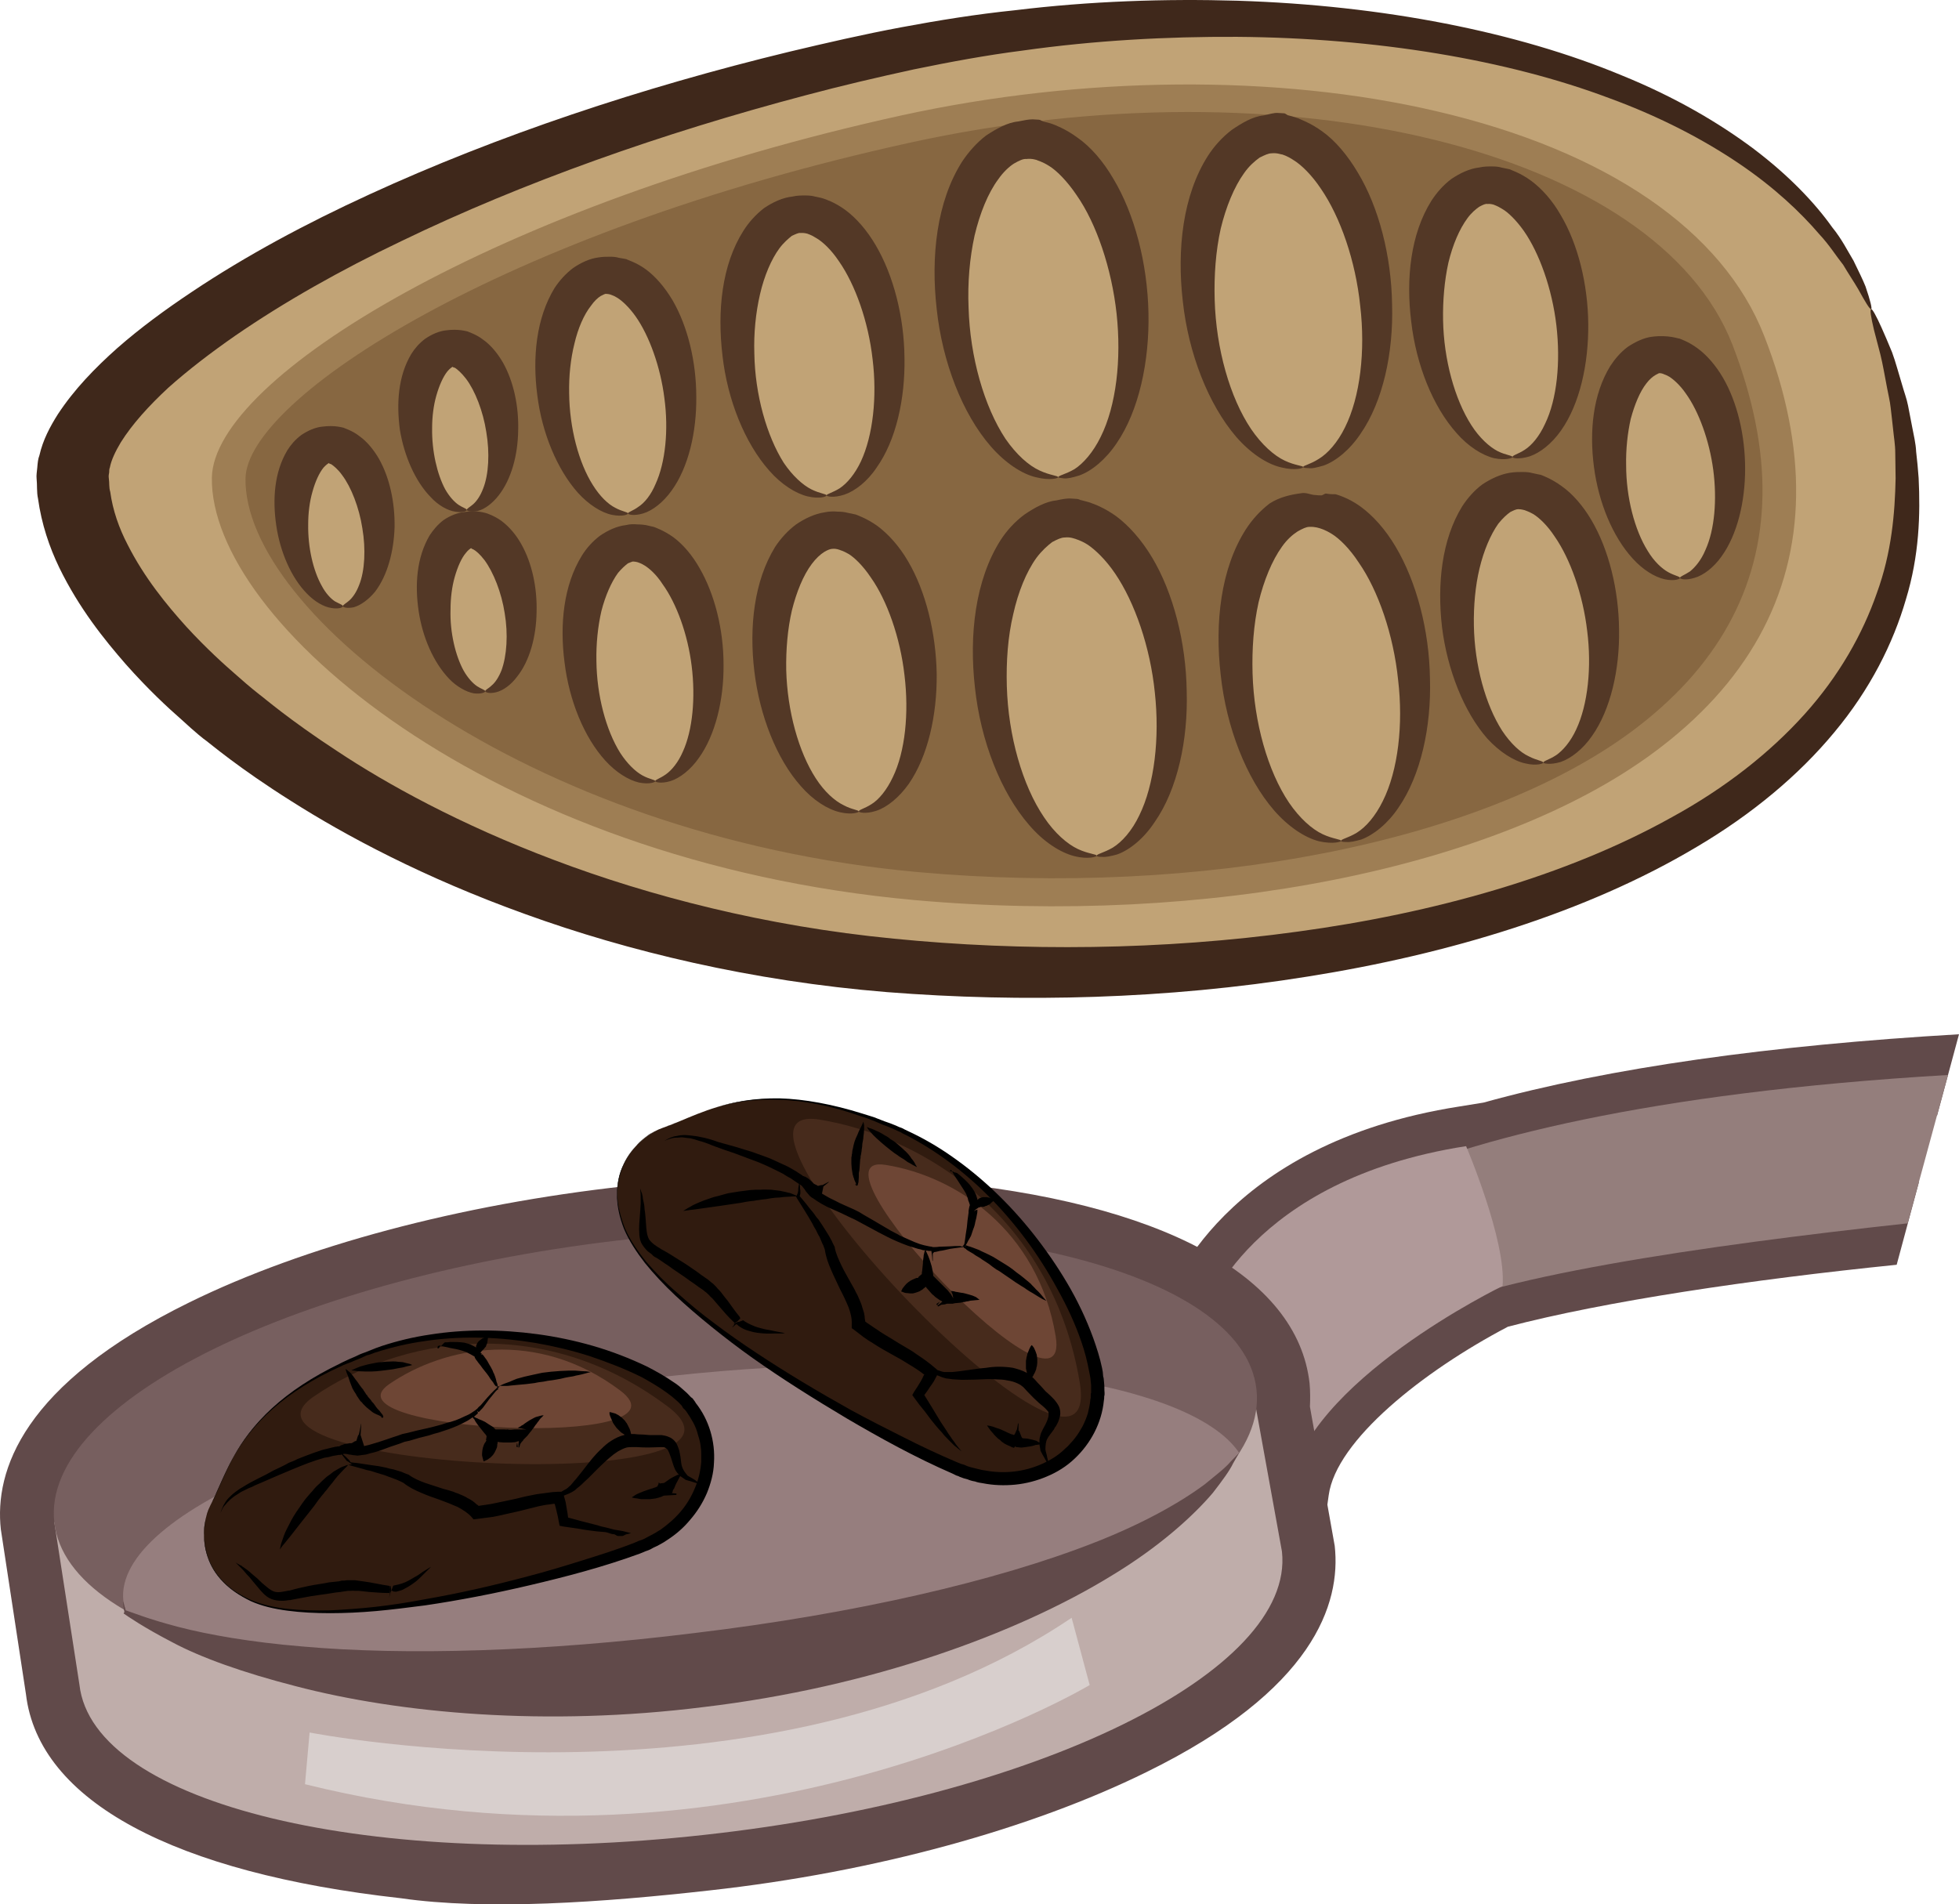
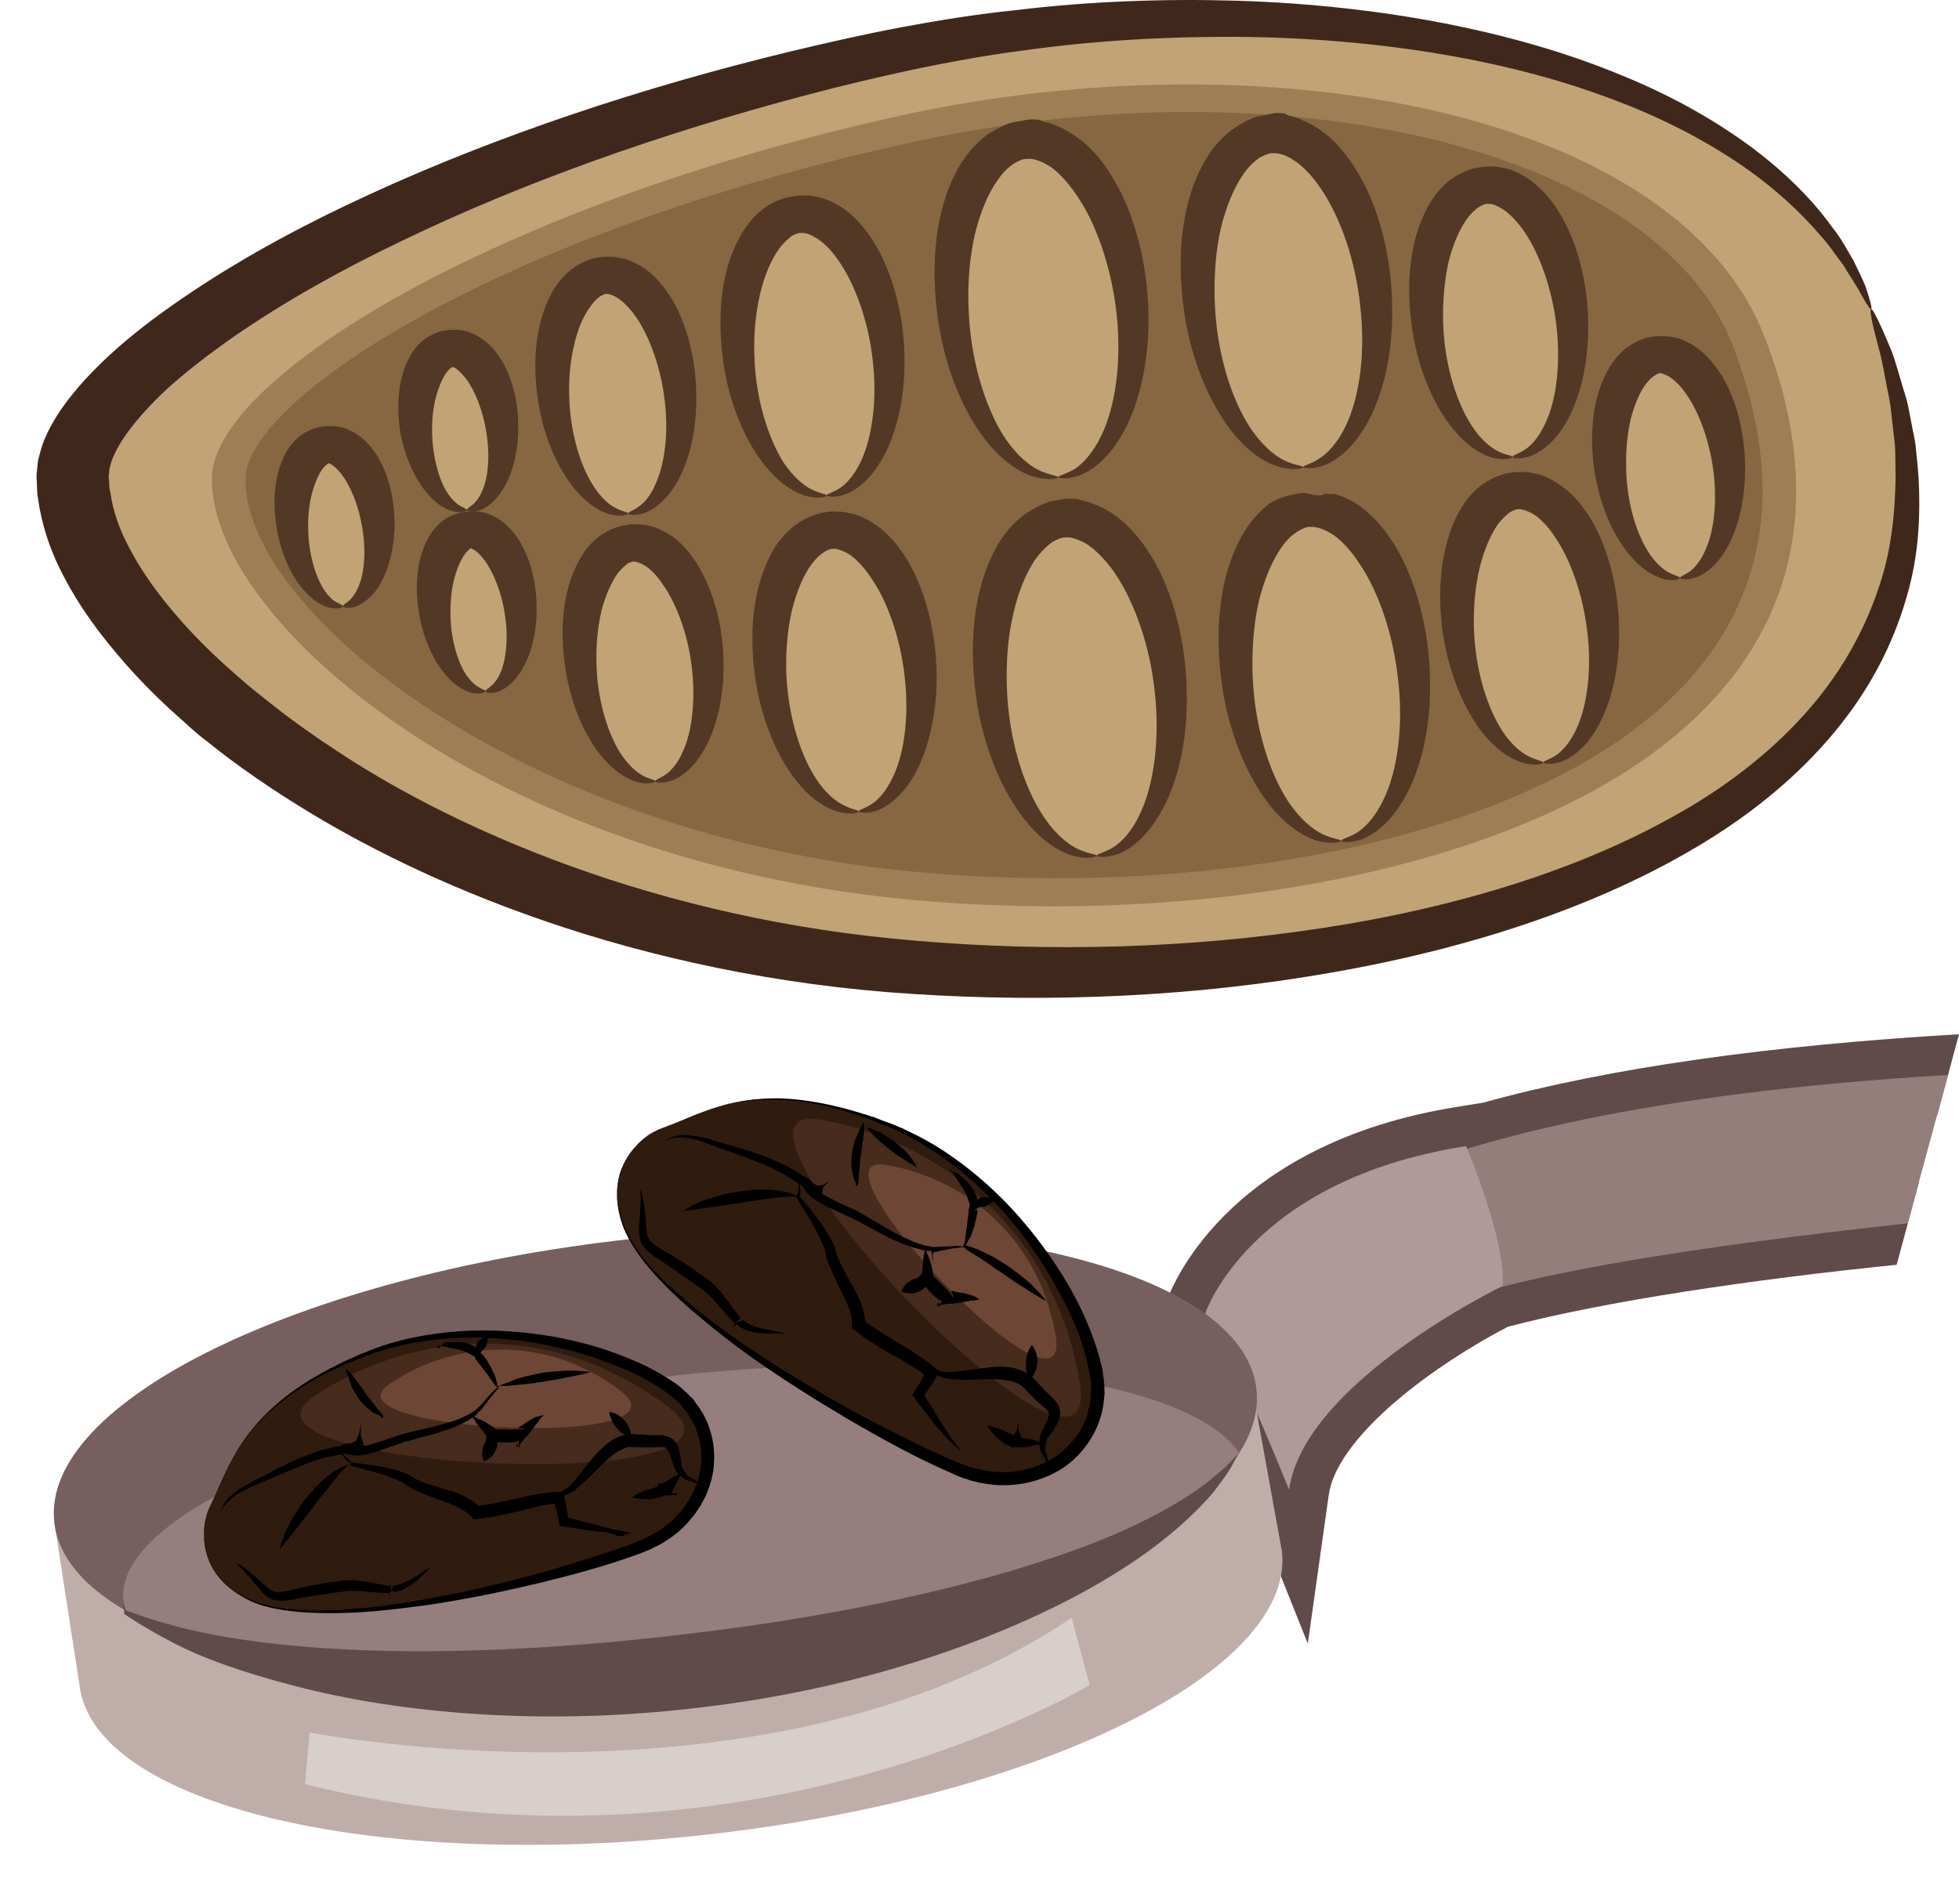
<svg xmlns="http://www.w3.org/2000/svg" id="svg122" viewBox="0 0 5532.327 5378.459" style="clip-rule:evenodd;fill-rule:evenodd;image-rendering:optimizeQuality;shape-rendering:geometricPrecision;text-rendering:geometricPrecision" version="1.1" height="53.785mm" width="55.323mm" xml:space="preserve">
  <defs id="defs4">
    <style id="style2" type="text/css">
   
    .fil13 {fill:black;fill-rule:nonzero}
    .fil12 {fill:#301B0F;fill-rule:nonzero}
    .fil1 {fill:#3F281B;fill-rule:nonzero}
    .fil14 {fill:#472B1C;fill-rule:nonzero}
    .fil4 {fill:#533826;fill-rule:nonzero}
    .fil5 {fill:#614A4A;fill-rule:nonzero}
    .fil15 {fill:#6E4635;fill-rule:nonzero}
    .fil9 {fill:#775F5F;fill-rule:nonzero}
    .fil2 {fill:#876741;fill-rule:nonzero}
    .fil6 {fill:#947E7C;fill-rule:nonzero}
    .fil10 {fill:#967E7E;fill-rule:nonzero}
    .fil3 {fill:#9E7E54;fill-rule:nonzero}
    .fil7 {fill:#B09999;fill-rule:nonzero}
    .fil8 {fill:#BFADAA;fill-rule:nonzero}
    .fil0 {fill:#C1A376;fill-rule:nonzero}
    .fil11 {fill:#D8CFCD;fill-rule:nonzero}
   
  </style>
  </defs>
  <g transform="translate(-7948.673,-11746.991)" id="Vrstva_x0020_1">
    <path style="fill:#c1a376;fill-rule:nonzero" id="path7" d="m 13233,12620 c -279,-727 -1604,-987 -2817,-717 -1377,307 -2258,886 -2262,1185 -7,476 950,1261 2297,1385 1486,136 3346,-382 2782,-1853 z" class="fil0" />
    <path style="fill:#3f281b;fill-rule:nonzero" id="path9" d="m 13233,12620 c 3,-1 14,18 30,54 8,18 18,41 29,68 10,27 18,58 29,94 5,18 12,36 16,56 4,20 8,41 12,62 4,22 10,45 11,69 3,24 5,48 7,74 5,102 2,219 -36,343 -36,124 -101,254 -202,375 -100,121 -233,232 -389,324 -312,186 -701,303 -1098,366 -398,64 -807,74 -1188,44 -383,-31 -734,-116 -1021,-220 -287,-103 -510,-223 -661,-319 -151,-95 -231,-164 -241,-171 -5,-3 -30,-23 -69,-59 -40,-35 -96,-87 -158,-157 -61,-70 -132,-158 -188,-273 -28,-58 -50,-123 -60,-195 -4,-18 -2,-38 -4,-57 -1,-8 1,-20 2,-31 1,-12 2,-24 6,-34 10,-44 30,-81 52,-116 46,-70 104,-130 168,-187 65,-57 136,-109 211,-159 151,-101 320,-192 501,-275 361,-166 769,-302 1186,-403 105,-25 209,-49 316,-69 107,-20 213,-37 320,-48 213,-26 426,-33 630,-27 410,13 790,88 1085,211 148,60 273,133 373,208 99,75 172,152 221,221 27,33 43,66 60,94 14,29 26,53 34,73 14,41 19,63 16,64 -4,1 -16,-19 -37,-57 -11,-19 -26,-41 -42,-68 -20,-25 -39,-56 -67,-86 -54,-63 -128,-133 -227,-200 -99,-67 -222,-132 -367,-185 -287,-108 -656,-170 -1051,-173 -197,-1 -402,10 -607,39 -102,13 -204,32 -306,53 -101,22 -204,46 -305,73 -405,107 -799,246 -1142,412 -172,82 -331,172 -469,267 -69,48 -133,97 -189,147 -55,51 -102,103 -134,154 -15,25 -27,50 -31,71 -2,5 -2,10 -2,14 -1,5 -2,10 -1,17 2,13 0,25 4,38 7,52 25,103 49,149 47,93 110,170 166,232 56,61 107,107 144,139 36,32 59,50 63,53 9,6 82,70 220,160 137,91 344,206 612,307 267,101 596,187 959,222 363,36 757,33 1141,-20 383,-52 757,-156 1056,-323 150,-82 277,-182 375,-291 98,-109 164,-227 204,-342 42,-115 51,-226 53,-324 0,-25 -1,-49 -1,-72 0,-23 -4,-45 -6,-66 -2,-22 -5,-42 -7,-62 -2,-19 -7,-38 -10,-55 -7,-36 -12,-67 -19,-95 -7,-27 -13,-50 -18,-69 -9,-38 -12,-58 -8,-59 z" class="fil1" />
    <path style="fill:#876741;fill-rule:nonzero" id="path11" d="m 12886,12708 c -235,-604 -1355,-821 -2380,-596 -1164,255 -1907,736 -1911,985 -6,396 803,1049 1941,1152 1256,114 2827,-317 2350,-1541 z" class="fil2" />
    <path style="fill:#9e7e54;fill-rule:nonzero" id="path13" d="m 12926,13145 c 2,-132 -27,-275 -85,-425 -214,-548 -1256,-804 -2323,-570 -1157,254 -1872,723 -1876,948 -6,378 789,1011 1899,1112 800,72 1590,-83 2014,-396 242,-179 367,-404 371,-669 z m -4379,-49 c 5,-283 805,-772 1947,-1023 511,-112 1062,-117 1511,-12 481,112 810,337 926,635 62,158 92,310 90,451 -4,287 -140,532 -403,726 -443,327 -1262,490 -2087,416 -1202,-109 -1990,-790 -1984,-1193 z" class="fil3" />
    <path style="fill:#c1a376;fill-rule:nonzero" id="path15" d="m 11046,14164 c -140,9 -273,-198 -298,-461 -25,-263 68,-483 207,-491 140,-9 273,197 298,460 25,263 -68,483 -207,492 z" class="fil0" />
    <path style="fill:#533826;fill-rule:nonzero" id="path17" d="m 11046,14164 c -1,-5 19,-8 45,-23 26,-16 54,-47 75,-91 43,-87 58,-219 44,-347 -13,-129 -57,-255 -112,-336 -27,-40 -57,-68 -78,-82 -21,-13 -33,-15 -34,-16 -2,0 -13,-6 -31,-4 -9,0 -20,5 -35,13 -13,10 -29,24 -44,44 -29,40 -52,97 -66,160 -15,63 -20,133 -18,203 4,140 44,280 105,370 30,45 66,76 96,90 30,14 53,14 53,19 1,2 -23,11 -63,1 -40,-10 -88,-41 -128,-88 -80,-92 -137,-238 -153,-388 -17,-149 1,-304 72,-416 18,-28 41,-53 68,-73 28,-19 60,-37 91,-40 14,-3 28,-6 41,-5 5,0 11,1 16,1 5,0 10,4 14,4 16,4 26,7 27,8 3,1 34,11 70,37 35,26 71,66 101,116 60,100 96,240 98,378 4,138 -26,277 -90,369 -30,46 -70,79 -106,92 -18,5 -32,8 -43,7 -10,0 -15,-1 -15,-3 z" class="fil4" />
    <path style="fill:#c1a376;fill-rule:nonzero" id="path19" d="m 10937,13095 c -139,8 -272,-198 -297,-461 -25,-263 68,-483 207,-492 140,-8 273,198 298,461 25,263 -68,483 -208,492 z" class="fil0" />
    <path style="fill:#533826;fill-rule:nonzero" id="path21" d="m 10937,13095 c 0,-5 20,-8 46,-23 25,-16 53,-48 74,-91 44,-88 59,-219 45,-348 -14,-128 -57,-255 -113,-335 -27,-40 -56,-69 -77,-82 -22,-14 -33,-15 -35,-17 -1,0 -13,-5 -30,-3 -9,-1 -21,5 -35,13 -14,9 -30,24 -44,44 -29,39 -52,96 -67,159 -14,64 -20,134 -17,204 4,139 44,279 104,370 31,45 66,76 97,90 30,14 52,14 52,19 1,2 -22,10 -62,0 -40,-9 -88,-41 -128,-87 -81,-93 -137,-239 -153,-388 -17,-149 0,-304 72,-417 18,-27 41,-53 67,-73 29,-19 60,-37 91,-40 15,-3 29,-6 41,-6 6,0 12,1 17,1 5,0 9,4 13,5 17,4 26,7 28,8 2,1 34,12 69,38 36,25 72,66 101,116 60,100 96,239 99,378 3,138 -27,277 -90,369 -31,46 -71,79 -106,91 -19,6 -33,9 -43,8 -10,-1 -15,-2 -16,-3 z" class="fil4" />
    <path style="fill:#c1a376;fill-rule:nonzero" id="path23" d="m 11736,14122 c -138,8 -269,-195 -294,-455 -25,-259 67,-477 205,-485 137,-8 269,195 294,454 24,260 -68,477 -205,486 z" class="fil0" />
    <path style="fill:#533826;fill-rule:nonzero" id="path25" d="m 11736,14122 c -1,-5 19,-8 44,-23 26,-16 53,-47 74,-90 43,-86 58,-216 43,-342 -13,-127 -56,-252 -111,-331 -26,-40 -55,-68 -76,-81 -21,-13 -32,-15 -34,-16 -1,0 -13,-5 -30,-4 -8,0 -19,5 -33,13 -14,9 -30,23 -44,43 -28,39 -51,95 -66,157 -14,63 -19,132 -17,201 4,138 43,276 103,365 30,44 65,75 95,89 30,14 52,14 52,19 1,2 -22,10 -62,1 -40,-10 -87,-41 -127,-87 -79,-91 -135,-235 -151,-383 -17,-147 0,-300 71,-411 18,-28 41,-53 67,-73 28,-18 59,-25 89,-29 15,-3 28,5 40,5 6,1 12,1 17,1 5,0 10,-6 14,-5 16,3 26,1 27,2 3,1 34,9 69,34 36,26 71,65 100,114 59,99 95,236 97,373 4,136 -26,273 -89,364 -30,45 -70,77 -105,90 -18,5 -32,8 -42,7 -10,0 -15,-1 -15,-3 z" class="fil4" />
    <path style="fill:#c1a376;fill-rule:nonzero" id="path27" d="m 11629,13066 c -138,9 -269,-195 -294,-454 -25,-260 67,-477 205,-485 137,-9 269,195 293,454 25,260 -67,477 -204,485 z" class="fil0" />
    <path style="fill:#533826;fill-rule:nonzero" id="path29" d="m 11629,13066 c -1,-4 19,-7 44,-23 25,-15 53,-46 74,-89 43,-86 58,-216 43,-343 -13,-127 -56,-251 -111,-331 -26,-39 -55,-67 -76,-80 -21,-14 -32,-16 -34,-17 -1,1 -13,-5 -30,-3 -8,0 -19,5 -33,12 -14,10 -30,24 -44,44 -28,39 -51,95 -66,157 -14,63 -19,132 -17,201 4,138 43,276 103,365 30,44 65,75 95,89 30,14 51,14 52,18 1,3 -22,11 -62,1 -40,-9 -87,-40 -127,-86 -79,-92 -135,-236 -151,-383 -17,-147 0,-300 71,-411 18,-28 41,-53 67,-73 28,-19 59,-38 90,-41 15,-3 29,-8 41,-7 6,0 11,1 17,1 4,0 9,6 13,6 16,4 25,8 27,8 2,2 34,12 69,38 35,25 70,66 99,115 60,99 95,237 97,373 4,137 -26,274 -89,365 -30,45 -70,78 -105,90 -18,5 -32,9 -42,7 -10,0 -15,-1 -15,-3 z" class="fil4" />
    <path style="fill:#c1a376;fill-rule:nonzero" id="path31" d="m 12307,13901 c -112,6 -220,-160 -240,-372 -20,-212 55,-390 168,-397 112,-7 220,160 240,372 20,212 -55,390 -168,397 z" class="fil0" />
    <path style="fill:#533826;fill-rule:nonzero" id="path33" d="m 12307,13901 c 0,-5 16,-8 36,-21 19,-13 41,-38 57,-73 33,-70 44,-176 31,-278 -12,-103 -48,-204 -92,-267 -21,-32 -44,-53 -60,-63 -16,-9 -23,-10 -24,-11 -1,0 -9,-3 -19,-3 -5,0 -12,3 -22,8 -10,7 -22,18 -34,33 -22,31 -41,76 -53,126 -12,50 -17,106 -16,162 2,112 33,224 80,297 24,36 51,61 75,72 23,12 41,13 41,18 1,2 -18,10 -51,2 -33,-7 -73,-33 -107,-70 -66,-75 -113,-194 -128,-315 -14,-121 -1,-247 57,-341 15,-23 34,-45 57,-62 24,-16 52,-29 79,-33 13,-2 25,-2 35,-2 11,0 20,1 27,3 14,3 22,5 24,5 2,1 29,10 59,32 30,21 60,55 84,96 49,83 77,197 78,309 2,113 -24,226 -76,300 -26,38 -60,64 -89,74 -30,9 -49,4 -49,2 z" class="fil4" />
    <path style="fill:#c1a376;fill-rule:nonzero" id="path35" d="m 12220,13038 c -113,7 -220,-160 -240,-372 -20,-212 55,-390 167,-397 113,-6 220,160 240,372 20,212 -55,390 -167,397 z" class="fil0" />
    <path style="fill:#533826;fill-rule:nonzero" id="path37" d="m 12220,13038 c -1,-5 15,-8 35,-21 20,-13 41,-38 57,-73 34,-70 44,-175 32,-278 -12,-103 -48,-204 -92,-267 -22,-31 -45,-53 -61,-62 -16,-10 -23,-11 -24,-12 -1,0 -8,-3 -18,-2 -5,-1 -12,2 -23,8 -10,7 -22,17 -33,32 -23,31 -42,76 -54,126 -11,50 -16,106 -15,162 2,112 33,224 80,297 23,36 51,61 74,73 24,12 42,12 42,17 1,2 -18,10 -52,3 -33,-8 -73,-33 -106,-71 -67,-75 -114,-193 -128,-315 -15,-121 -2,-247 57,-341 15,-23 34,-45 57,-62 24,-16 51,-29 78,-32 13,-3 25,-3 36,-3 11,0 20,1 26,3 15,3 23,5 24,5 3,2 30,10 60,32 30,22 60,55 84,97 49,82 77,196 78,308 1,113 -24,226 -77,301 -26,37 -59,63 -89,73 -30,9 -48,5 -48,2 z" class="fil4" />
    <path style="fill:#c1a376;fill-rule:nonzero" id="path39" d="m 12693,13379 c -92,6 -180,-131 -197,-305 -16,-174 45,-320 137,-325 93,-6 181,130 198,304 16,175 -45,320 -138,326 z" class="fil0" />
    <path style="fill:#533826;fill-rule:nonzero" id="path41" d="m 12693,13379 c 0,-4 13,-8 28,-18 15,-12 32,-32 44,-61 26,-57 33,-142 22,-226 -11,-83 -41,-165 -77,-215 -17,-25 -36,-41 -47,-48 -12,-7 -17,-7 -17,-8 -1,0 -5,-2 -9,-2 -2,-1 -6,1 -13,5 -7,4 -17,12 -26,24 -18,23 -33,59 -44,100 -9,40 -14,86 -13,131 0,91 24,183 61,242 18,30 40,50 58,60 18,10 33,12 33,16 1,3 -15,10 -43,4 -28,-6 -62,-27 -90,-58 -57,-62 -97,-159 -110,-260 -13,-100 -3,-204 46,-284 13,-20 29,-39 49,-54 21,-14 45,-26 69,-29 48,-6 75,6 77,5 2,1 27,9 52,28 26,19 51,48 71,82 41,70 63,164 63,258 0,93 -22,186 -67,248 -22,31 -51,53 -76,60 -26,8 -41,3 -41,0 z" class="fil4" />
    <path style="fill:#c1a376;fill-rule:nonzero" id="path43" d="m 10374,14039 c -117,7 -228,-165 -249,-385 -21,-219 57,-403 173,-410 117,-7 228,165 249,385 21,219 -57,403 -173,410 z" class="fil0" />
    <path style="fill:#533826;fill-rule:nonzero" id="path45" d="m 10374,14039 c -1,-5 16,-8 36,-21 21,-13 43,-40 60,-76 35,-72 46,-181 33,-288 -12,-106 -49,-211 -95,-276 -22,-33 -46,-56 -62,-66 -17,-10 -25,-11 -26,-12 -1,0 -9,-4 -20,-3 -6,0 -14,3 -24,9 -11,7 -23,18 -35,34 -24,32 -43,79 -56,131 -12,52 -17,110 -16,168 3,116 35,232 84,307 24,37 53,63 78,75 24,13 42,13 43,18 1,2 -19,10 -53,2 -35,-8 -76,-34 -110,-73 -69,-77 -117,-200 -132,-325 -15,-125 -1,-255 59,-352 16,-24 36,-46 59,-63 25,-17 53,-30 80,-34 14,-3 26,-3 37,-2 11,0 20,1 27,3 14,3 23,5 24,5 2,1 30,10 61,32 31,23 62,57 87,100 50,85 79,202 81,319 1,116 -25,232 -79,310 -27,38 -61,66 -92,76 -31,10 -49,4 -49,2 z" class="fil4" />
    <path style="fill:#c1a376;fill-rule:nonzero" id="path47" d="m 10283,13146 c -116,8 -227,-165 -248,-384 -21,-219 56,-403 173,-410 116,-8 227,165 248,384 21,219 -56,403 -173,410 z" class="fil0" />
    <path style="fill:#533826;fill-rule:nonzero" id="path49" d="m 10283,13146 c 0,-4 16,-7 37,-20 21,-14 43,-40 60,-76 34,-73 46,-182 33,-288 -12,-107 -49,-211 -95,-277 -22,-33 -46,-55 -63,-65 -17,-11 -25,-12 -26,-13 -1,0 -9,-3 -20,-2 -5,-1 -13,3 -24,8 -10,8 -23,19 -35,35 -23,31 -43,78 -55,130 -12,52 -18,110 -16,168 2,116 35,232 83,308 25,37 54,63 78,75 24,12 43,13 43,17 1,3 -18,11 -53,3 -34,-8 -75,-34 -109,-73 -69,-78 -118,-200 -132,-325 -15,-126 -2,-256 59,-352 15,-24 35,-46 58,-64 25,-17 53,-30 81,-33 13,-3 25,-3 36,-3 11,0 20,1 27,3 15,3 23,5 25,6 2,1 30,9 61,32 30,22 61,57 86,100 50,85 80,202 81,318 2,116 -24,233 -79,310 -26,39 -61,66 -91,76 -31,10 -50,5 -50,2 z" class="fil4" />
    <path style="fill:#c1a376;fill-rule:nonzero" id="path51" d="m 9799,13953 c -99,6 -193,-140 -210,-325 -18,-186 48,-342 146,-348 99,-6 193,140 210,326 18,185 -47,341 -146,347 z" class="fil0" />
    <path style="fill:#533826;fill-rule:nonzero" id="path53" d="m 9799,13953 c 0,-4 13,-7 30,-19 17,-12 35,-34 48,-64 28,-61 36,-153 25,-242 -11,-90 -43,-177 -82,-231 -18,-28 -38,-45 -51,-53 -13,-8 -18,-8 -19,-9 -1,0 -6,-2 -12,-2 -3,-1 -8,2 -16,5 -8,6 -18,15 -28,27 -19,26 -36,65 -47,108 -10,44 -15,92 -14,141 1,97 27,195 67,259 20,31 43,53 63,64 20,11 36,12 36,16 1,3 -16,10 -46,4 -30,-7 -65,-29 -95,-62 -60,-66 -102,-170 -115,-277 -14,-107 -3,-218 49,-302 13,-21 30,-40 51,-56 22,-15 47,-27 73,-30 12,-3 23,-3 32,-2 11,0 19,1 25,2 13,3 21,5 22,5 2,1 27,9 55,29 27,20 53,50 74,87 43,74 68,174 68,273 1,99 -23,199 -70,264 -23,33 -54,57 -80,65 -27,8 -43,3 -43,0 z" class="fil4" />
    <path style="fill:#c1a376;fill-rule:nonzero" id="path55" d="m 9722,13197 c -98,6 -192,-139 -210,-325 -18,-186 48,-342 146,-348 99,-6 193,140 211,326 17,186 -48,341 -147,347 z" class="fil0" />
    <path style="fill:#533826;fill-rule:nonzero" id="path57" d="m 9722,13197 c 0,-4 14,-7 30,-19 17,-11 35,-33 48,-64 28,-61 37,-153 25,-242 -11,-89 -43,-177 -81,-231 -19,-27 -39,-45 -52,-53 -13,-8 -18,-8 -19,-9 0,0 -6,-2 -12,-2 -3,-1 -8,2 -16,6 -8,5 -18,14 -27,27 -20,25 -37,64 -47,107 -11,44 -16,92 -15,141 1,98 27,196 67,259 20,32 43,54 63,64 20,11 36,12 36,16 1,3 -15,10 -45,4 -30,-6 -66,-29 -96,-62 -59,-66 -102,-170 -115,-276 -14,-107 -3,-218 49,-303 14,-21 31,-40 52,-56 22,-15 47,-27 72,-30 12,-2 23,-2 33,-2 10,0 18,1 24,3 14,2 21,4 22,4 2,2 28,9 55,29 27,20 53,50 75,87 43,74 67,174 67,273 1,99 -22,199 -70,265 -23,32 -53,56 -80,64 -27,8 -43,3 -43,0 z" class="fil4" />
    <path style="fill:#c1a376;fill-rule:nonzero" id="path59" d="m 9319,13699 c -67,4 -131,-94 -143,-220 -12,-126 33,-232 100,-236 66,-4 130,95 142,221 12,126 -32,231 -99,235 z" class="fil0" />
    <path style="fill:#533826;fill-rule:nonzero" id="path61" d="m 9319,13699 c 0,-4 9,-7 18,-16 10,-8 20,-23 28,-43 15,-41 19,-102 9,-161 -9,-59 -32,-116 -57,-150 -13,-17 -25,-27 -31,-30 -8,-4 -4,-1 -5,-2 0,0 0,0 -1,-1 0,0 0,-1 -1,-1 -3,2 -9,6 -15,14 -12,14 -23,39 -31,67 -8,28 -12,60 -12,93 -2,64 14,130 37,172 12,21 26,36 38,44 12,8 22,10 23,14 1,3 -11,9 -33,6 -21,-4 -48,-19 -69,-41 -44,-46 -75,-117 -86,-191 -11,-74 -6,-151 31,-214 10,-15 22,-30 39,-43 19,-13 40,-21 59,-23 36,-6 59,3 61,3 1,0 25,8 45,23 21,16 40,38 55,65 30,53 45,123 43,192 -1,68 -19,137 -55,182 -17,23 -39,39 -59,44 -20,5 -31,0 -31,-3 z" class="fil4" />
    <path style="fill:#c1a376;fill-rule:nonzero" id="path63" d="m 8917,13459 c -67,4 -131,-95 -143,-221 -12,-126 33,-231 100,-236 67,-4 131,95 142,221 12,126 -32,232 -99,236 z" class="fil0" />
    <path style="fill:#533826;fill-rule:nonzero" id="path65" d="m 8917,13459 c 0,-4 9,-8 18,-16 10,-9 20,-23 28,-44 16,-40 19,-101 9,-160 -9,-59 -32,-117 -57,-150 -12,-17 -25,-27 -31,-31 -8,-3 -4,-1 -5,-1 0,0 0,-1 0,-1 -1,-1 -1,-1 -2,-1 -2,1 -9,6 -15,13 -12,15 -23,39 -31,68 -8,28 -12,60 -12,92 -1,65 14,130 38,173 11,21 25,36 37,44 12,7 23,10 23,14 1,3 -11,9 -33,5 -21,-3 -47,-18 -69,-41 -44,-45 -75,-117 -86,-191 -11,-74 -6,-151 31,-213 10,-16 22,-30 39,-43 19,-13 40,-22 59,-24 37,-5 59,3 61,3 1,1 25,8 45,24 21,15 40,38 55,64 30,53 45,123 44,192 -2,69 -20,137 -55,183 -18,22 -40,38 -60,44 -20,4 -31,0 -31,-3 z" class="fil4" />
    <path style="fill:#c1a376;fill-rule:nonzero" id="path67" d="m 9267,13187 c -67,4 -131,-95 -143,-221 -12,-126 33,-231 100,-235 66,-5 130,94 142,220 12,126 -32,232 -99,236 z" class="fil0" />
    <path style="fill:#533826;fill-rule:nonzero" id="path69" d="m 9267,13187 c 0,-4 9,-8 18,-16 10,-9 20,-23 28,-44 16,-40 19,-101 9,-160 -9,-59 -32,-117 -57,-150 -13,-17 -25,-27 -31,-31 -8,-3 -4,-1 -5,-1 0,0 0,-1 -1,-1 0,-1 0,-1 -1,-1 -3,1 -9,6 -15,13 -12,15 -23,40 -31,68 -8,28 -12,60 -12,92 -1,65 14,130 37,173 12,21 26,36 38,44 12,8 22,10 23,14 1,3 -11,9 -33,5 -21,-3 -48,-18 -69,-41 -44,-45 -75,-117 -87,-190 -10,-75 -5,-152 32,-214 10,-16 22,-30 39,-43 19,-13 40,-22 59,-24 36,-5 59,3 61,3 1,1 25,8 45,24 21,15 40,38 55,64 30,53 45,123 43,192 -1,69 -19,137 -55,183 -17,22 -39,39 -59,44 -20,4 -31,0 -31,-3 z" class="fil4" />
    <path style="fill:#614a4a;fill-rule:nonzero" id="path71" d="m 13368,15085 c -454,45 -922,112 -1231,195 l -10,4 -9,5 c -126,65 -371,208 -520,394 -52,-118 -89,-191 -116,-237 51,-84 196,-259 538,-335 l 8,19 93,-30 c 255,-77 683,-157 1298,-202 l 62,-230 c -531,31 -986,94 -1343,193 l -68,11 c -672,105 -820,531 -826,549 l -27,83 62,40 c 36,52 133,270 206,452 l 157,393 59,-419 c 21,-155 266,-350 506,-476 275,-72 685,-133 1098,-175 z" class="fil5" />
    <path style="fill:#947e7c;fill-rule:nonzero" id="path73" d="m 13450,14783 c -1713,101 -1958,532 -1958,532 l 433,161 c 211,-121 833,-211 1411,-274 z" class="fil6" />
    <path style="fill:#b09999;fill-rule:nonzero" id="path75" d="m 11352,15457 c 0,0 125,-378 737,-473 0,0 114,267 103,395 0,0 -560,271 -603,575 0,0 -186,-464 -237,-497 z" class="fil7" />
-     <path style="fill:#614a4a;fill-rule:nonzero" id="path77" d="m 8251,16027 71,464 c 10,92 233,259 789,309 v 0 c 248,23 529,15 811,-17 437,-48 838,-155 1131,-299 260,-127 371,-259 367,-334 l -76,-420 3,-23 c 1,-8 2,-15 1,-20 -10,-91 -233,-255 -789,-305 -248,-23 -529,-18 -811,13 -436,48 -838,154 -1131,298 -261,128 -372,259 -366,334 z m 829,1081 v 0 c -637,-71 -1022,-273 -1058,-576 l -71,-466 c -18,-164 60,-409 533,-641 324,-159 761,-276 1231,-328 302,-33 603,-38 871,-14 640,58 1027,266 1061,571 2,22 2,44 1,66 l 70,393 c 18,163 -59,407 -532,639 -323,159 -763,282 -1233,334 -302,34 -632,57 -873,22 z" class="fil5" />
    <path style="fill:#bfadaa;fill-rule:nonzero" id="path79" d="m 11569,16129 -98,-541 -674,121 c -285,-40 -628,-45 -994,-4 -438,48 -831,152 -1122,284 l -579,57 71,459 c 38,338 828,528 1766,424 937,-103 1667,-461 1630,-800 z" class="fil8" />
    <path style="fill:#775f5f;fill-rule:nonzero" id="path81" d="m 11497,15671 c 38,338 -692,696 -1630,799 -938,104 -1728,-86 -1765,-424 -38,-339 692,-697 1630,-800 938,-104 1728,86 1765,425 z" class="fil9" />
    <path style="fill:#967e7e;fill-rule:nonzero" id="path83" d="m 11448,15850 c -140,-208 -818,-304 -1613,-216 -877,97 -1565,381 -1538,634 2,10 4,19 7,28 298,172 893,249 1563,174 772,-85 1403,-343 1581,-620 z" class="fil10" />
    <path style="fill:#d8cfcd;fill-rule:nonzero" id="path85" d="m 8823,16640 c 0,0 1295,255 2152,-324 l 51,190 c 0,0 -980,588 -2216,280 z" class="fil11" />
    <path style="fill:#614a4a;fill-rule:nonzero" id="path87" d="m 11448,15850 c 0,0 -6,11 -17,30 -10,21 -30,48 -57,83 -56,66 -152,153 -286,234 -267,164 -680,315 -1151,371 -446,56 -860,18 -1154,-59 -148,-38 -268,-81 -348,-124 -81,-42 -127,-74 -137,-81 v -1 l 2,-3 c -5,-26 -4,-30 -4,-30 0,0 1,1 8,26 0,0 0,0 0,-1 13,4 64,25 149,47 85,22 204,43 349,55 290,26 683,15 1109,-38 451,-54 853,-147 1130,-256 138,-54 243,-114 310,-164 33,-27 59,-47 73,-64 16,-16 24,-25 24,-25 z" class="fil5" />
    <path style="fill:#301b0f;fill-rule:nonzero" id="path89" d="m 8543,15998 c 55,-102 83,-288 439,-427 356,-140 795,10 906,135 111,125 65,332 -127,409 -192,76 -886,263 -1115,147 -146,-73 -131,-210 -103,-264 z" class="fil12" />
    <path style="fill:#000000;fill-rule:nonzero" id="path91" d="m 8543,15998 c 0,0 -1,4 -4,10 -2,6 -6,15 -9,28 -2,13 -5,29 -5,47 1,19 4,41 12,64 8,22 22,46 43,67 20,21 47,38 78,52 31,13 66,21 104,25 37,4 77,5 119,4 41,-2 84,-5 129,-10 44,-5 90,-12 137,-21 93,-16 191,-38 292,-65 50,-13 100,-28 151,-44 51,-16 103,-32 153,-52 l 9,-4 c 3,-1 6,-2 9,-3 l 9,-4 9,-5 c 6,-3 12,-6 17,-9 6,-3 11,-7 17,-10 21,-15 41,-32 58,-52 17,-20 30,-42 40,-66 10,-23 16,-49 18,-74 0,-7 0,-13 0,-20 0,-6 0,-13 -1,-19 -1,-13 -4,-25 -8,-37 -3,-13 -8,-25 -14,-36 -6,-11 -13,-22 -20,-32 -2,-2 -4,-5 -7,-7 l -3,-4 -1,-3 c -1,0 0,0 -1,0 v -1 c -5,-5 -9,-10 -14,-14 l -7,-6 c -2,-2 -5,-4 -7,-6 l -8,-6 -8,-6 c -22,-16 -45,-29 -68,-42 -48,-24 -98,-43 -148,-60 -50,-16 -101,-28 -152,-37 -101,-17 -202,-20 -296,-8 -47,6 -92,15 -135,28 -5,1 -10,3 -16,5 -5,1 -10,3 -15,5 -5,2 -11,4 -16,5 -5,2 -10,5 -15,7 -10,4 -20,8 -29,12 -10,4 -20,7 -29,12 -76,34 -141,75 -192,120 -50,44 -86,92 -110,135 -23,42 -37,78 -48,101 -3,6 -5,12 -7,16 -3,5 -4,8 -6,11 -3,6 -5,9 -5,9 z m 0,0 c 0,0 2,-3 5,-9 1,-3 3,-7 5,-11 2,-4 5,-10 7,-16 11,-23 25,-59 49,-102 23,-42 58,-90 108,-136 50,-46 115,-89 190,-125 9,-5 19,-9 29,-14 10,-4 19,-8 29,-13 5,-2 10,-4 16,-6 5,-2 10,-4 15,-6 5,-2 10,-4 15,-6 6,-2 11,-4 17,-6 43,-14 88,-25 136,-32 95,-15 198,-15 302,-1 52,7 105,18 157,33 52,15 104,35 154,59 25,13 50,27 73,43 l 9,6 9,7 c 2,2 5,4 8,7 l 8,7 c 6,5 11,11 16,16 l 1,1 c 1,0 2,1 2,1 l 2,2 3,4 c 2,3 4,5 6,9 37,47 55,108 51,168 -1,30 -9,59 -20,86 -12,28 -28,53 -47,75 -19,23 -41,42 -66,58 -6,4 -12,8 -18,11 -7,4 -13,7 -20,10 l -9,5 -10,4 c -4,1 -7,3 -10,4 l -10,4 c -104,38 -208,65 -310,89 -102,24 -201,43 -296,57 -47,6 -93,12 -138,16 -45,4 -89,6 -130,6 -42,0 -82,-2 -120,-7 -38,-5 -73,-13 -104,-27 -31,-15 -58,-33 -78,-54 -21,-21 -35,-45 -43,-68 -8,-23 -11,-45 -11,-64 -1,-18 2,-34 5,-47 3,-13 6,-22 9,-28 3,-6 4,-10 4,-10 z" class="fil13" />
    <path style="fill:#472b1c;fill-rule:nonzero" id="path93" d="m 8835,15691 c 239,-164 639,-242 999,28 344,259 -1302,179 -999,-28 z" class="fil14" />
    <path style="fill:#6e4635;fill-rule:nonzero" id="path95" d="m 9048,15656 c 156,-107 418,-158 652,18 225,169 -849,117 -652,-18 z" class="fil15" />
-     <path style="fill:#000000;fill-rule:nonzero" id="path97" d="m 9355,15666 c 1,0 2,0 3,0 -1,0 -2,1 -3,1 0,0 0,-1 0,-1 z m 564,267 c -3,-3 -6,-5 -9,-7 -7,-4 -13,-8 -19,-11 -7,-8 -13,-16 -16,-25 -3,-8 -3,-19 -5,-31 l -1,-4 v -2 l -1,-3 c 0,-3 -1,-6 -2,-9 -2,-6 -4,-12 -8,-19 -4,-6 -11,-13 -19,-16 -8,-4 -16,-5 -22,-6 -13,0 -24,0 -34,0 -11,-1 -22,-2 -33,-2 -6,-1 -12,-1 -18,-1 -1,0 -1,0 -1,0 -1,-2 -1,-5 -2,-8 -1,-4 -3,-9 -6,-14 -1,-3 -3,-5 -4,-8 -2,-2 -4,-5 -5,-7 -2,-2 -4,-4 -7,-7 -2,-2 -4,-4 -6,-5 -3,-2 -5,-4 -7,-5 -3,-1 -5,-3 -8,-4 -4,-1 -8,-2 -11,-3 -3,-1 -5,-1 -5,-1 0,0 0,3 0,6 1,3 2,7 4,11 1,2 2,4 3,7 1,2 2,4 3,7 2,2 3,5 5,7 1,2 3,4 5,7 2,2 4,4 6,6 2,2 4,4 6,6 4,3 8,5 11,7 0,0 -1,0 -2,1 -13,3 -25,9 -36,16 -10,6 -20,15 -28,23 -9,8 -17,17 -24,25 -15,18 -28,36 -42,53 -3,4 -7,9 -11,13 -3,4 -6,7 -10,12 -2,1 -4,4 -6,5 -1,2 -4,3 -6,5 -4,2 -9,5 -14,8 h -1 -8 l -16,1 -15,2 c -10,1 -20,3 -30,4 -10,2 -20,4 -30,6 l -29,7 -28,6 c -10,2 -19,4 -29,6 -9,2 -19,4 -28,5 l -14,2 -6,1 c -1,-2 -3,-3 -5,-4 -4,-4 -8,-7 -12,-10 -5,-3 -9,-6 -14,-8 -4,-3 -9,-5 -13,-7 -5,-2 -9,-4 -14,-6 -4,-1 -9,-3 -13,-5 -10,-3 -19,-6 -28,-8 -17,-6 -35,-11 -52,-17 -16,-6 -33,-13 -46,-23 l -2,-1 h -1 l -10,-4 c -3,-1 -6,-3 -10,-4 -7,-2 -13,-4 -20,-6 -7,-1 -14,-3 -21,-5 -7,-1 -13,-3 -20,-4 -7,-1 -14,-2 -21,-3 -7,-1 -13,-2 -20,-3 -13,-2 -26,-4 -39,-5 -1,-1 -1,-2 -2,-3 -1,-2 -3,-4 -4,-5 -3,-3 -6,-6 -8,-8 -3,-3 -6,-5 -8,-7 l 2,-1 c 1,0 3,0 4,0 4,0 8,1 12,2 5,0 9,2 15,2 3,0 5,1 8,1 3,0 6,-1 10,-1 h -2 l 16,-2 14,-4 c 10,-2 19,-5 28,-8 9,-3 18,-7 27,-10 l 27,-9 13,-5 14,-3 27,-8 28,-7 c 9,-3 18,-6 27,-8 19,-6 37,-12 55,-20 8,-4 17,-8 26,-13 4,-2 8,-5 12,-8 2,-1 3,-2 4,-2 1,2 2,4 4,5 1,3 3,6 5,9 4,6 8,11 12,16 l 12,15 c 2,2 4,4 5,7 1,0 1,0 1,1 l -2,12 h 2 c -2,2 -3,4 -4,6 -2,2 -3,5 -4,7 -4,9 -5,20 -5,29 1,5 2,9 3,12 0,2 1,3 1,4 1,1 1,1 1,1 0,0 0,0 1,0 1,-1 2,-1 4,-2 1,-1 3,-1 4,-2 2,-1 4,-2 6,-4 4,-2 7,-6 11,-10 3,-4 6,-9 8,-14 1,-2 2,-5 3,-7 1,-3 1,-6 1,-9 1,-2 1,-5 1,-7 1,0 3,1 5,1 7,1 14,1 21,1 4,0 8,0 11,0 4,0 9,-1 13,-1 2,-1 4,-1 6,-2 l 4,-1 -1,9 v 9 l -2,-1 -2,-13 -2,12 8,2 3,-10 5,-7 c 2,0 3,-4 5,-6 3,-3 7,-7 10,-10 2,-3 5,-6 7,-9 3,-3 5,-6 7,-9 2,-2 4,-5 6,-8 2,-3 4,-6 6,-8 2,-3 4,-6 6,-8 2,-3 4,-6 6,-8 3,-2 5,-5 8,-8 -4,0 -8,1 -11,2 -4,1 -7,2 -11,3 -3,1 -6,3 -10,5 -3,2 -6,3 -9,5 -3,2 -6,4 -9,6 -3,2 -6,4 -8,6 -3,1 -6,3 -8,5 -3,1 -5,2 -7,4 0,0 14,1 13,2 l 11,2 v 0 h -16 -10 c -1,0 -5,0 -7,0 -3,0 -7,1 -10,1 -3,0 -7,0 -10,-1 -3,1 -7,0 -10,0 -4,0 -7,0 -11,0 -3,0 -6,0 -10,0 -1,0 -2,0 -3,0 -1,-1 -2,-2 -3,-3 l -4,-4 c -2,-1 -3,-2 -5,-3 l -8,-5 -9,-6 c -6,-3 -12,-6 -18,-8 -3,-2 -6,-3 -9,-4 -2,-1 -3,-2 -5,-3 2,-1 4,-3 5,-4 l 6,-5 v -4 l -2,-3 h 1 l 2,2 1,1 3,-2 c 3,-4 7,-7 10,-11 6,-8 11,-15 17,-23 6,-7 12,-15 18,-22 2,-2 4,-4 6,-6 1,0 2,1 2,1 0,0 -1,-3 -1,-4 2,-2 4,-7 6,-7 v 0 c 8,0 19,1 31,-1 7,-1 14,-1 21,-2 7,-1 15,-1 22,-2 8,-1 16,-2 24,-3 8,-2 17,-3 25,-4 8,-2 16,-3 25,-4 8,-1 16,-3 23,-4 8,-2 16,-4 23,-5 7,-1 14,-2 20,-4 12,-2 23,-5 30,-7 7,-2 12,-3 12,-3 0,0 -5,-1 -12,-2 -8,0 -18,-1 -31,-2 -7,0 -14,0 -21,0 -8,0 -15,1 -23,1 -8,1 -16,1 -25,2 -8,1 -17,2 -25,3 -17,4 -34,7 -50,11 -7,2 -15,4 -22,6 -7,3 -13,5 -19,8 -12,4 -22,8 -29,12 -2,1 -4,2 -5,2 -1,0 -1,-1 -1,-1 0,-4 -1,-8 -3,-12 -1,-5 -2,-10 -4,-15 -1,-3 -2,-5 -3,-8 -2,-3 -3,-6 -4,-9 -3,-6 -6,-12 -10,-18 -3,-6 -7,-13 -12,-19 -2,-3 -4,-6 -7,-9 l -3,1 c -2,-2 -2,1 -4,1 1,0 1,-6 2,-7 1,0 2,-4 4,-5 1,-1 2,-3 3,-3 2,-2 4,-4 5,-6 1,-1 2,-2 3,-3 0,-1 1,-3 1,-4 1,-1 1,-3 2,-4 0,-1 1,-2 1,-4 0,-2 1,-5 1,-7 0,-1 1,-8 1,-8 0,-1 1,-7 1,-7 0,0 0,0 -1,0 0,0 -2,6 -3,5 -2,0 -5,3 -8,4 -2,0 -3,2 -5,2 -1,1 -3,2 -4,3 -1,1 -3,2 -4,3 -1,1 -3,2 -4,4 -2,2 -4,6 -5,9 0,1 -1,3 -1,4 0,1 0,2 0,3 -1,-1 -2,-2 -4,-3 l -6,-3 c -7,-4 -15,-6 -23,-8 -14,-2 -28,-2 -39,-2 -5,1 -10,1 -15,1 -4,0 -8,9 -12,9 -3,0 -5,8 -7,8 h -3 c 0,0 1,-8 2,-7 2,1 4,-2 7,-1 6,3 16,4 27,7 11,2 23,4 35,8 6,2 12,4 17,7 l 4,2 c 1,1 15,8 16,9 l 15,-3 2,-8 -26,-6 2,1 3,10 1,5 1,3 3,5 c 2,2 4,5 6,8 5,6 9,11 13,17 4,5 8,10 12,15 4,5 7,10 10,15 3,4 7,8 9,12 2,4 5,7 7,9 0,1 0,-1 1,0 -1,0 -1,-2 -1,-2 h 1 c 1,0 2,4 2,5 -3,2 -5,5 -8,7 -7,7 -14,14 -20,21 l -19,22 c -4,3 -7,6 -10,10 l -3,2 -2,2 -6,4 c -3,2 -7,5 -11,7 -4,2 -8,4 -13,6 -8,4 -17,8 -25,11 -9,3 -18,6 -27,8 -9,3 -18,6 -27,8 -18,5 -37,9 -55,13 l -28,7 -14,3 -14,5 c -9,3 -19,6 -27,9 -9,3 -18,6 -27,9 -9,3 -18,5 -27,8 l -13,3 -10,-31 2,-33 v 0 c -1,0 -6,33 -8,33 -2,0 -5,17 -7,17 -4,-1 -9,6 -14,6 -4,-1 -10,2 -16,2 -3,0 -6,2 -9,3 -2,0 -4,1 -5,2 -1,0 -2,1 -3,2 h -5 c -2,1 -4,1 -6,1 -4,1 -8,2 -13,3 -4,1 -8,2 -12,3 -5,1 -8,2 -12,3 l -24,8 -24,9 -23,9 c -7,4 -15,7 -23,10 -14,8 -29,15 -44,22 l -22,12 -22,11 c -14,7 -29,15 -43,24 -8,4 -14,9 -21,14 -7,5 -13,11 -19,17 -3,3 -5,6 -8,10 -2,3 -4,7 -6,10 -4,8 -7,16 -9,23 3,-7 6,-15 11,-21 3,-3 6,-6 8,-9 3,-3 6,-6 9,-9 6,-5 12,-10 19,-14 7,-5 14,-9 21,-12 7,-4 14,-7 22,-10 7,-4 15,-7 22,-10 l 23,-10 23,-10 c 15,-6 30,-13 45,-19 l 22,-9 23,-9 23,-8 23,-7 12,-2 c 4,-1 7,-2 11,-3 4,-1 8,-1 12,-2 1,0 4,-1 5,-1 2,0 3,0 5,0 l 3,-1 h 1 c 2,3 5,6 7,9 2,3 5,6 7,9 1,1 7,3 7,4 1,2 7,4 7,5 v 0 c 0,1 -11,2 -14,3 -5,2 -12,4 -18,7 -5,3 -12,7 -19,11 -6,5 -13,10 -20,15 -6,6 -14,12 -20,19 -7,6 -14,13 -20,21 -7,7 -13,15 -20,23 -6,8 -12,16 -17,24 -6,8 -11,16 -16,24 -5,8 -9,16 -13,24 -4,8 -8,15 -11,22 -3,7 -5,13 -7,19 -2,6 -4,11 -5,15 -2,9 -3,14 -3,14 0,0 3,-4 8,-11 3,-3 6,-7 10,-12 4,-5 8,-10 13,-16 18,-23 42,-54 66,-84 6,-8 11,-16 17,-23 3,-4 6,-8 9,-11 3,-4 6,-8 9,-11 5,-7 11,-14 16,-20 5,-7 10,-13 15,-19 5,-5 9,-10 13,-14 4,-4 7,-8 11,-11 2,-3 5,-5 6,-7 l 3,1 40,11 c 6,2 13,4 20,5 l 19,6 c 7,2 13,4 20,6 6,2 12,5 19,7 6,2 12,5 18,7 3,1 6,3 9,4 l 8,4 c 15,12 33,21 50,28 18,8 36,14 53,20 17,6 34,13 50,20 15,8 29,17 39,28 l 6,7 9,-1 15,-2 16,-2 15,-2 15,-3 c 19,-4 39,-9 58,-13 l 28,-7 28,-7 c 10,-2 19,-4 29,-5 l 14,-2 h 2 c 0,1 0,2 1,3 1,5 3,11 4,16 3,11 5,22 7,33 l 2,10 9,2 c 16,2 32,5 48,7 15,3 31,5 48,7 8,1 16,1 24,2 8,1 16,6 24,6 4,0 8,5 12,5 h 12 c 4,0 9,-5 13,-5 l 12,-3 -12,-3 c -4,-1 -8,-2 -12,-3 -8,-1 -16,-3 -24,-4 -8,-2 -15,-4 -23,-6 -8,-2 -16,-3 -23,-6 l -47,-12 c -12,-3 -24,-7 -37,-10 -1,-8 -2,-17 -4,-26 -1,-6 -2,-12 -3,-18 -2,-6 -3,-12 -5,-18 v 0 c 5,-2 10,-4 15,-6 2,-1 5,-3 8,-4 l 8,-5 c 4,-4 9,-8 13,-11 5,-4 9,-8 13,-12 17,-15 32,-32 48,-47 8,-8 16,-15 24,-22 8,-7 16,-13 24,-18 9,-5 17,-9 25,-11 5,-1 9,-1 13,-1 5,0 10,0 16,0 11,1 23,1 34,1 12,0 24,-1 33,-1 5,0 9,0 11,1 2,1 4,2 7,5 4,5 8,16 11,25 l 5,16 c 2,6 4,12 7,18 3,5 6,9 10,13 0,0 0,0 0,0 -3,0 -6,1 -9,3 -3,1 -6,3 -10,5 -4,2 -7,4 -11,7 -3,2 -7,5 -10,7 -4,3 -10,1 -13,3 l -4,-3 v 0 c -1,1 0,5 -1,5 l -2,4 -1,2 c 0,0 0,0 -1,1 -2,0 -3,1 -5,2 -2,0 -4,1 -6,2 -5,1 -9,3 -13,4 -9,3 -17,6 -24,9 -8,3 -13,6 -17,9 -4,2 -6,4 -6,4 0,0 2,1 7,2 2,0 5,1 8,1 3,1 7,1 11,2 3,0 7,0 12,0 4,0 9,0 14,0 5,-1 10,-1 15,-2 3,-1 5,-1 8,-2 l 9,-3 2,-1 2,-1 3,-1 c 1,0 17,-1 18,-1 l 17,-1 v -1 -1 -2 l -13,-1 c 4,-4 1,-7 5,-11 3,-4 3,-7 5,-11 2,-4 3,-7 5,-10 2,-3 3,-6 4,-8 2,-2 2,-5 4,-7 1,0 1,-1 1,-1 4,3 9,6 13,9 l 1,1 c 8,3 15,4 23,7 7,2 14,4 21,8 -2,-3 -6,-6 -9,-8 z" class="fil13" />
+     <path style="fill:#000000;fill-rule:nonzero" id="path97" d="m 9355,15666 c 1,0 2,0 3,0 -1,0 -2,1 -3,1 0,0 0,-1 0,-1 z m 564,267 c -3,-3 -6,-5 -9,-7 -7,-4 -13,-8 -19,-11 -7,-8 -13,-16 -16,-25 -3,-8 -3,-19 -5,-31 l -1,-4 v -2 l -1,-3 c 0,-3 -1,-6 -2,-9 -2,-6 -4,-12 -8,-19 -4,-6 -11,-13 -19,-16 -8,-4 -16,-5 -22,-6 -13,0 -24,0 -34,0 -11,-1 -22,-2 -33,-2 -6,-1 -12,-1 -18,-1 -1,0 -1,0 -1,0 -1,-2 -1,-5 -2,-8 -1,-4 -3,-9 -6,-14 -1,-3 -3,-5 -4,-8 -2,-2 -4,-5 -5,-7 -2,-2 -4,-4 -7,-7 -2,-2 -4,-4 -6,-5 -3,-2 -5,-4 -7,-5 -3,-1 -5,-3 -8,-4 -4,-1 -8,-2 -11,-3 -3,-1 -5,-1 -5,-1 0,0 0,3 0,6 1,3 2,7 4,11 1,2 2,4 3,7 1,2 2,4 3,7 2,2 3,5 5,7 1,2 3,4 5,7 2,2 4,4 6,6 2,2 4,4 6,6 4,3 8,5 11,7 0,0 -1,0 -2,1 -13,3 -25,9 -36,16 -10,6 -20,15 -28,23 -9,8 -17,17 -24,25 -15,18 -28,36 -42,53 -3,4 -7,9 -11,13 -3,4 -6,7 -10,12 -2,1 -4,4 -6,5 -1,2 -4,3 -6,5 -4,2 -9,5 -14,8 h -1 -8 l -16,1 -15,2 c -10,1 -20,3 -30,4 -10,2 -20,4 -30,6 l -29,7 -28,6 c -10,2 -19,4 -29,6 -9,2 -19,4 -28,5 l -14,2 -6,1 c -1,-2 -3,-3 -5,-4 -4,-4 -8,-7 -12,-10 -5,-3 -9,-6 -14,-8 -4,-3 -9,-5 -13,-7 -5,-2 -9,-4 -14,-6 -4,-1 -9,-3 -13,-5 -10,-3 -19,-6 -28,-8 -17,-6 -35,-11 -52,-17 -16,-6 -33,-13 -46,-23 l -2,-1 h -1 l -10,-4 c -3,-1 -6,-3 -10,-4 -7,-2 -13,-4 -20,-6 -7,-1 -14,-3 -21,-5 -7,-1 -13,-3 -20,-4 -7,-1 -14,-2 -21,-3 -7,-1 -13,-2 -20,-3 -13,-2 -26,-4 -39,-5 -1,-1 -1,-2 -2,-3 -1,-2 -3,-4 -4,-5 -3,-3 -6,-6 -8,-8 -3,-3 -6,-5 -8,-7 l 2,-1 c 1,0 3,0 4,0 4,0 8,1 12,2 5,0 9,2 15,2 3,0 5,1 8,1 3,0 6,-1 10,-1 h -2 l 16,-2 14,-4 c 10,-2 19,-5 28,-8 9,-3 18,-7 27,-10 l 27,-9 13,-5 14,-3 27,-8 28,-7 c 9,-3 18,-6 27,-8 19,-6 37,-12 55,-20 8,-4 17,-8 26,-13 4,-2 8,-5 12,-8 2,-1 3,-2 4,-2 1,2 2,4 4,5 1,3 3,6 5,9 4,6 8,11 12,16 l 12,15 c 2,2 4,4 5,7 1,0 1,0 1,1 l -2,12 h 2 c -2,2 -3,4 -4,6 -2,2 -3,5 -4,7 -4,9 -5,20 -5,29 1,5 2,9 3,12 0,2 1,3 1,4 1,1 1,1 1,1 0,0 0,0 1,0 1,-1 2,-1 4,-2 1,-1 3,-1 4,-2 2,-1 4,-2 6,-4 4,-2 7,-6 11,-10 3,-4 6,-9 8,-14 1,-2 2,-5 3,-7 1,-3 1,-6 1,-9 1,-2 1,-5 1,-7 1,0 3,1 5,1 7,1 14,1 21,1 4,0 8,0 11,0 4,0 9,-1 13,-1 2,-1 4,-1 6,-2 l 4,-1 -1,9 v 9 l -2,-1 -2,-13 -2,12 8,2 3,-10 5,-7 c 2,0 3,-4 5,-6 3,-3 7,-7 10,-10 2,-3 5,-6 7,-9 3,-3 5,-6 7,-9 2,-2 4,-5 6,-8 2,-3 4,-6 6,-8 2,-3 4,-6 6,-8 2,-3 4,-6 6,-8 3,-2 5,-5 8,-8 -4,0 -8,1 -11,2 -4,1 -7,2 -11,3 -3,1 -6,3 -10,5 -3,2 -6,3 -9,5 -3,2 -6,4 -9,6 -3,2 -6,4 -8,6 -3,1 -6,3 -8,5 -3,1 -5,2 -7,4 0,0 14,1 13,2 l 11,2 v 0 h -16 -10 c -1,0 -5,0 -7,0 -3,0 -7,1 -10,1 -3,0 -7,0 -10,-1 -3,1 -7,0 -10,0 -4,0 -7,0 -11,0 -3,0 -6,0 -10,0 -1,0 -2,0 -3,0 -1,-1 -2,-2 -3,-3 l -4,-4 c -2,-1 -3,-2 -5,-3 l -8,-5 -9,-6 c -6,-3 -12,-6 -18,-8 -3,-2 -6,-3 -9,-4 -2,-1 -3,-2 -5,-3 2,-1 4,-3 5,-4 l 6,-5 v -4 l -2,-3 h 1 l 2,2 1,1 3,-2 c 3,-4 7,-7 10,-11 6,-8 11,-15 17,-23 6,-7 12,-15 18,-22 2,-2 4,-4 6,-6 1,0 2,1 2,1 0,0 -1,-3 -1,-4 2,-2 4,-7 6,-7 v 0 c 8,0 19,1 31,-1 7,-1 14,-1 21,-2 7,-1 15,-1 22,-2 8,-1 16,-2 24,-3 8,-2 17,-3 25,-4 8,-2 16,-3 25,-4 8,-1 16,-3 23,-4 8,-2 16,-4 23,-5 7,-1 14,-2 20,-4 12,-2 23,-5 30,-7 7,-2 12,-3 12,-3 0,0 -5,-1 -12,-2 -8,0 -18,-1 -31,-2 -7,0 -14,0 -21,0 -8,0 -15,1 -23,1 -8,1 -16,1 -25,2 -8,1 -17,2 -25,3 -17,4 -34,7 -50,11 -7,2 -15,4 -22,6 -7,3 -13,5 -19,8 -12,4 -22,8 -29,12 -2,1 -4,2 -5,2 -1,0 -1,-1 -1,-1 0,-4 -1,-8 -3,-12 -1,-5 -2,-10 -4,-15 -1,-3 -2,-5 -3,-8 -2,-3 -3,-6 -4,-9 -3,-6 -6,-12 -10,-18 -3,-6 -7,-13 -12,-19 -2,-3 -4,-6 -7,-9 l -3,1 c -2,-2 -2,1 -4,1 1,0 1,-6 2,-7 1,0 2,-4 4,-5 1,-1 2,-3 3,-3 2,-2 4,-4 5,-6 1,-1 2,-2 3,-3 0,-1 1,-3 1,-4 1,-1 1,-3 2,-4 0,-1 1,-2 1,-4 0,-2 1,-5 1,-7 0,-1 1,-8 1,-8 0,-1 1,-7 1,-7 0,0 0,0 -1,0 0,0 -2,6 -3,5 -2,0 -5,3 -8,4 -2,0 -3,2 -5,2 -1,1 -3,2 -4,3 -1,1 -3,2 -4,3 -1,1 -3,2 -4,4 -2,2 -4,6 -5,9 0,1 -1,3 -1,4 0,1 0,2 0,3 -1,-1 -2,-2 -4,-3 l -6,-3 c -7,-4 -15,-6 -23,-8 -14,-2 -28,-2 -39,-2 -5,1 -10,1 -15,1 -4,0 -8,9 -12,9 -3,0 -5,8 -7,8 h -3 c 0,0 1,-8 2,-7 2,1 4,-2 7,-1 6,3 16,4 27,7 11,2 23,4 35,8 6,2 12,4 17,7 l 4,2 c 1,1 15,8 16,9 l 15,-3 2,-8 -26,-6 2,1 3,10 1,5 1,3 3,5 c 2,2 4,5 6,8 5,6 9,11 13,17 4,5 8,10 12,15 4,5 7,10 10,15 3,4 7,8 9,12 2,4 5,7 7,9 0,1 0,-1 1,0 -1,0 -1,-2 -1,-2 h 1 c 1,0 2,4 2,5 -3,2 -5,5 -8,7 -7,7 -14,14 -20,21 l -19,22 c -4,3 -7,6 -10,10 l -3,2 -2,2 -6,4 c -3,2 -7,5 -11,7 -4,2 -8,4 -13,6 -8,4 -17,8 -25,11 -9,3 -18,6 -27,8 -9,3 -18,6 -27,8 -18,5 -37,9 -55,13 l -28,7 -14,3 -14,5 c -9,3 -19,6 -27,9 -9,3 -18,6 -27,9 -9,3 -18,5 -27,8 l -13,3 -10,-31 2,-33 c -1,0 -6,33 -8,33 -2,0 -5,17 -7,17 -4,-1 -9,6 -14,6 -4,-1 -10,2 -16,2 -3,0 -6,2 -9,3 -2,0 -4,1 -5,2 -1,0 -2,1 -3,2 h -5 c -2,1 -4,1 -6,1 -4,1 -8,2 -13,3 -4,1 -8,2 -12,3 -5,1 -8,2 -12,3 l -24,8 -24,9 -23,9 c -7,4 -15,7 -23,10 -14,8 -29,15 -44,22 l -22,12 -22,11 c -14,7 -29,15 -43,24 -8,4 -14,9 -21,14 -7,5 -13,11 -19,17 -3,3 -5,6 -8,10 -2,3 -4,7 -6,10 -4,8 -7,16 -9,23 3,-7 6,-15 11,-21 3,-3 6,-6 8,-9 3,-3 6,-6 9,-9 6,-5 12,-10 19,-14 7,-5 14,-9 21,-12 7,-4 14,-7 22,-10 7,-4 15,-7 22,-10 l 23,-10 23,-10 c 15,-6 30,-13 45,-19 l 22,-9 23,-9 23,-8 23,-7 12,-2 c 4,-1 7,-2 11,-3 4,-1 8,-1 12,-2 1,0 4,-1 5,-1 2,0 3,0 5,0 l 3,-1 h 1 c 2,3 5,6 7,9 2,3 5,6 7,9 1,1 7,3 7,4 1,2 7,4 7,5 v 0 c 0,1 -11,2 -14,3 -5,2 -12,4 -18,7 -5,3 -12,7 -19,11 -6,5 -13,10 -20,15 -6,6 -14,12 -20,19 -7,6 -14,13 -20,21 -7,7 -13,15 -20,23 -6,8 -12,16 -17,24 -6,8 -11,16 -16,24 -5,8 -9,16 -13,24 -4,8 -8,15 -11,22 -3,7 -5,13 -7,19 -2,6 -4,11 -5,15 -2,9 -3,14 -3,14 0,0 3,-4 8,-11 3,-3 6,-7 10,-12 4,-5 8,-10 13,-16 18,-23 42,-54 66,-84 6,-8 11,-16 17,-23 3,-4 6,-8 9,-11 3,-4 6,-8 9,-11 5,-7 11,-14 16,-20 5,-7 10,-13 15,-19 5,-5 9,-10 13,-14 4,-4 7,-8 11,-11 2,-3 5,-5 6,-7 l 3,1 40,11 c 6,2 13,4 20,5 l 19,6 c 7,2 13,4 20,6 6,2 12,5 19,7 6,2 12,5 18,7 3,1 6,3 9,4 l 8,4 c 15,12 33,21 50,28 18,8 36,14 53,20 17,6 34,13 50,20 15,8 29,17 39,28 l 6,7 9,-1 15,-2 16,-2 15,-2 15,-3 c 19,-4 39,-9 58,-13 l 28,-7 28,-7 c 10,-2 19,-4 29,-5 l 14,-2 h 2 c 0,1 0,2 1,3 1,5 3,11 4,16 3,11 5,22 7,33 l 2,10 9,2 c 16,2 32,5 48,7 15,3 31,5 48,7 8,1 16,1 24,2 8,1 16,6 24,6 4,0 8,5 12,5 h 12 c 4,0 9,-5 13,-5 l 12,-3 -12,-3 c -4,-1 -8,-2 -12,-3 -8,-1 -16,-3 -24,-4 -8,-2 -15,-4 -23,-6 -8,-2 -16,-3 -23,-6 l -47,-12 c -12,-3 -24,-7 -37,-10 -1,-8 -2,-17 -4,-26 -1,-6 -2,-12 -3,-18 -2,-6 -3,-12 -5,-18 v 0 c 5,-2 10,-4 15,-6 2,-1 5,-3 8,-4 l 8,-5 c 4,-4 9,-8 13,-11 5,-4 9,-8 13,-12 17,-15 32,-32 48,-47 8,-8 16,-15 24,-22 8,-7 16,-13 24,-18 9,-5 17,-9 25,-11 5,-1 9,-1 13,-1 5,0 10,0 16,0 11,1 23,1 34,1 12,0 24,-1 33,-1 5,0 9,0 11,1 2,1 4,2 7,5 4,5 8,16 11,25 l 5,16 c 2,6 4,12 7,18 3,5 6,9 10,13 0,0 0,0 0,0 -3,0 -6,1 -9,3 -3,1 -6,3 -10,5 -4,2 -7,4 -11,7 -3,2 -7,5 -10,7 -4,3 -10,1 -13,3 l -4,-3 v 0 c -1,1 0,5 -1,5 l -2,4 -1,2 c 0,0 0,0 -1,1 -2,0 -3,1 -5,2 -2,0 -4,1 -6,2 -5,1 -9,3 -13,4 -9,3 -17,6 -24,9 -8,3 -13,6 -17,9 -4,2 -6,4 -6,4 0,0 2,1 7,2 2,0 5,1 8,1 3,1 7,1 11,2 3,0 7,0 12,0 4,0 9,0 14,0 5,-1 10,-1 15,-2 3,-1 5,-1 8,-2 l 9,-3 2,-1 2,-1 3,-1 c 1,0 17,-1 18,-1 l 17,-1 v -1 -1 -2 l -13,-1 c 4,-4 1,-7 5,-11 3,-4 3,-7 5,-11 2,-4 3,-7 5,-10 2,-3 3,-6 4,-8 2,-2 2,-5 4,-7 1,0 1,-1 1,-1 4,3 9,6 13,9 l 1,1 c 8,3 15,4 23,7 7,2 14,4 21,8 -2,-3 -6,-6 -9,-8 z" class="fil13" />
    <path style="fill:#000000;fill-rule:nonzero" id="path99" d="m 9028,15749 c 0,-1 0,-1 0,-1 0,0 0,0 0,1 z m -97,-117 c 2,6 4,12 6,18 2,6 5,12 7,18 3,6 7,12 11,18 l -1,-1 c 2,4 5,8 7,11 1,2 3,4 4,6 2,2 3,4 5,5 l 4,5 c 2,2 3,3 5,5 3,3 6,6 10,9 3,2 6,5 10,8 1,1 4,3 6,4 2,1 4,2 6,3 4,2 8,3 11,5 2,1 4,2 5,3 -1,0 -2,0 -3,1 1,0 2,1 4,1 0,0 1,0 2,0 1,-1 1,-1 1,-2 0,-1 0,-2 0,-2 -1,-3 -2,-5 -4,-7 -3,-3 -5,-7 -8,-10 l -4,-4 c -2,-2 -2,-3 -4,-5 -2,-3 -5,-7 -7,-10 -3,-3 -6,-6 -8,-10 -3,-3 -5,-6 -8,-9 -1,-2 -2,-3 -3,-5 -2,-1 -3,-3 -4,-5 -2,-3 -4,-6 -6,-9 l -1,-2 c -4,-4 -7,-9 -11,-14 -3,-5 -7,-10 -11,-15 -4,-6 -8,-11 -12,-16 -3,-3 -5,-5 -8,-7 -2,-2 -5,-4 -7,-6 0,3 1,6 2,9 1,4 3,7 4,10 z" class="fil13" />
-     <path style="fill:#000000;fill-rule:nonzero" id="path101" d="m 8969,15620 c 16,1 38,1 59,-2 5,-1 11,-1 16,-2 5,-1 10,-1 15,-2 5,-1 10,-2 15,-3 4,-1 8,-1 12,-2 4,-1 8,-2 11,-3 3,-1 6,-1 9,-2 4,-1 7,-2 7,-2 0,0 -2,-1 -7,-3 -5,-1 -12,-3 -20,-5 -4,0 -9,-1 -13,-1 -5,-1 -10,-1 -15,-1 -11,0 -22,1 -33,2 -5,0 -10,1 -16,2 -5,1 -10,2 -15,3 -10,2 -19,5 -27,7 -8,3 -15,6 -19,8 -5,2 -7,3 -7,3 0,0 3,1 8,1 5,1 11,2 20,2 z" class="fil13" />
    <path style="fill:#000000;fill-rule:nonzero" id="path103" d="m 9118,16202 c -10,6 -21,13 -34,17 -6,2 -13,4 -19,5 -2,0 -3,1 -5,1 -2,0 -6,17 -8,18 l -5,18 v 0 c 0,0 4,-18 3,-18 v -10 -5 l -1,-2 c -2,0 -4,-1 -6,-1 -15,-2 -32,-6 -50,-9 -8,-1 -18,-3 -27,-4 -5,-1 -10,-1 -15,-2 -4,0 -10,0 -15,0 -3,0 -6,0 -8,0 l -7,1 h -7 l -8,2 c -9,1 -19,2 -28,3 -19,4 -38,6 -57,10 -19,4 -37,8 -54,13 -3,0 -8,1 -12,2 -4,1 -8,1 -12,2 -8,1 -14,1 -20,-1 -12,-4 -23,-15 -34,-24 -10,-10 -20,-19 -29,-26 -4,-4 -9,-8 -13,-11 -4,-3 -8,-6 -11,-8 -2,-1 -4,-2 -5,-4 -2,-1 -3,-1 -5,-2 -3,-2 -5,-3 -7,-4 -4,-2 -6,-4 -6,-4 0,0 2,2 5,5 3,3 8,8 14,14 3,3 6,6 9,10 3,4 7,8 11,12 7,9 16,19 25,30 4,5 9,11 15,17 6,6 13,12 23,16 10,4 20,5 30,5 4,0 9,0 14,-1 2,0 4,-1 7,-1 h 3 l 4,-1 c 9,-2 18,-3 27,-5 9,-2 18,-3 27,-5 18,-3 37,-5 55,-8 10,-2 19,-3 29,-4 l 6,-1 7,-1 7,-1 c 3,0 5,0 7,0 4,0 8,-1 12,0 4,0 9,0 13,0 9,1 18,2 27,3 17,1 35,3 52,3 2,0 5,0 7,0 l 1,-10 1,-10 h 1 l 1,8 v 4 l 3,2 c 2,0 4,3 6,2 2,0 4,1 7,0 8,-2 16,-4 22,-8 14,-7 25,-15 34,-22 9,-8 16,-15 22,-21 6,-6 11,-11 14,-14 3,-3 5,-5 5,-5 0,0 -9,5 -23,14 -7,5 -15,11 -25,16 z" class="fil13" />
    <path style="fill:#301b0f;fill-rule:nonzero" id="path105" d="m 9821,14932 c 114,-38 270,-159 640,-7 370,151 594,581 588,756 -6,175 -191,298 -391,217 -201,-80 -860,-440 -950,-693 -58,-160 53,-253 113,-273 z" class="fil12" />
    <path style="fill:#000000;fill-rule:nonzero" id="path107" d="m 9821,14932 c 0,0 -4,1 -10,4 -7,3 -16,7 -28,15 -11,7 -24,18 -38,32 -13,15 -26,33 -36,56 -10,24 -17,52 -17,82 1,31 9,63 22,96 14,32 35,63 60,94 26,30 55,60 88,88 32,29 67,58 105,86 37,28 77,56 118,83 83,55 173,109 268,162 48,26 97,51 147,76 49,25 100,49 152,71 l 10,4 c 3,1 7,2 10,3 l 9,4 10,3 c 7,2 13,3 20,5 7,2 13,3 20,4 27,5 54,6 81,3 27,-3 53,-10 78,-21 25,-11 48,-25 67,-44 5,-4 10,-9 14,-14 5,-5 9,-10 13,-15 9,-11 15,-22 22,-34 6,-12 11,-24 15,-37 3,-13 6,-26 7,-39 1,-3 1,-7 1,-10 v -6 l 1,-2 c 0,-1 0,0 0,-1 v -1 c 0,-7 0,-13 0,-20 l -1,-10 c 0,-4 -1,-7 -1,-10 l -2,-11 -2,-10 c -5,-27 -12,-54 -21,-80 -18,-53 -42,-104 -69,-152 -26,-48 -56,-95 -88,-138 -64,-86 -138,-161 -218,-220 -39,-29 -81,-55 -122,-76 -5,-2 -10,-5 -15,-8 -6,-2 -11,-5 -16,-7 -5,-2 -11,-5 -16,-7 -5,-2 -10,-4 -16,-6 -10,-4 -20,-9 -31,-13 -10,-4 -20,-8 -31,-11 -81,-29 -160,-45 -231,-47 -70,-3 -132,7 -180,22 -49,15 -85,32 -110,42 -7,3 -12,5 -17,7 -5,2 -9,3 -12,4 -7,3 -10,4 -10,4 z m 0,0 c 0,0 3,-1 10,-4 3,-1 7,-3 12,-4 5,-2 10,-5 17,-7 25,-10 61,-27 110,-42 48,-16 109,-27 180,-26 71,2 151,17 234,43 11,3 21,7 32,10 10,4 21,8 31,12 6,2 11,4 17,6 5,2 10,4 15,6 6,3 11,5 17,7 5,3 10,5 16,8 43,20 85,44 126,73 83,58 161,132 229,218 34,43 66,89 95,138 29,49 54,101 74,156 10,28 19,56 25,85 l 2,11 1,12 c 1,3 2,7 2,11 l 1,11 c 1,8 0,16 1,24 v 1 c 0,1 0,2 0,2 v 3 l -1,5 c 0,4 0,7 -1,12 -6,62 -37,121 -83,164 -22,21 -49,38 -78,50 -28,12 -59,20 -89,23 -31,3 -62,2 -92,-4 -7,-1 -14,-2 -22,-5 -7,-1 -14,-3 -21,-6 l -11,-3 -11,-4 c -3,-2 -7,-3 -10,-4 l -10,-5 c -106,-46 -205,-101 -299,-156 -94,-56 -183,-112 -265,-170 -41,-29 -80,-59 -116,-88 -37,-30 -71,-59 -103,-89 -32,-30 -61,-61 -86,-92 -24,-31 -45,-63 -59,-96 -13,-33 -20,-66 -20,-97 0,-31 6,-59 17,-82 10,-23 24,-42 37,-56 13,-15 27,-25 38,-33 12,-7 21,-11 28,-14 6,-3 10,-4 10,-4 z" class="fil13" />
    <path style="fill:#472b1c;fill-rule:nonzero" id="path109" d="m 10263,14909 c 299,49 658,279 735,743 74,445 -1113,-804 -735,-743 z" class="fil14" />
    <path style="fill:#6e4635;fill-rule:nonzero" id="path111" d="m 10450,15037 c 195,31 430,182 480,484 48,291 -727,-525 -480,-484 z" class="fil15" />
    <path style="fill:#000000;fill-rule:nonzero" id="path113" d="m 10675,15266 c 0,0 1,1 2,2 -1,-1 -2,-1 -3,-1 0,0 0,-1 1,-1 z m 234,609 c -1,-4 -2,-8 -3,-12 -1,-8 -4,-15 -5,-22 0,-11 1,-22 5,-30 4,-8 12,-17 19,-27 l 2,-4 1,-2 2,-2 c 2,-3 3,-6 5,-9 3,-6 5,-12 7,-20 2,-8 1,-18 -2,-26 -4,-9 -9,-15 -13,-20 -9,-10 -18,-18 -26,-25 -7,-8 -15,-17 -23,-25 -4,-5 -8,-9 -13,-14 0,0 -1,0 -1,-1 2,-2 3,-4 4,-7 3,-4 5,-10 7,-15 0,-3 1,-6 2,-9 0,-3 1,-6 1,-9 0,-3 0,-6 0,-10 0,-3 -1,-6 -1,-9 0,-3 -1,-6 -2,-8 -1,-3 -2,-6 -3,-8 -2,-5 -4,-9 -6,-11 -2,-3 -4,-4 -4,-4 0,0 -1,1 -3,4 -1,3 -4,7 -5,11 -1,2 -2,5 -3,7 -1,3 -2,6 -2,8 -1,3 -2,6 -2,9 -1,3 -1,6 -1,9 0,3 0,6 0,9 0,3 0,6 0,9 1,5 2,9 3,13 0,0 -1,-1 -1,-1 -13,-7 -27,-11 -39,-14 -13,-2 -26,-3 -39,-3 -12,0 -24,1 -36,3 -24,2 -47,6 -70,9 -5,1 -11,1 -17,2 -6,1 -11,1 -17,1 -2,0 -6,0 -8,0 -2,0 -5,0 -7,0 -6,-1 -11,-3 -17,-5 h -1 l -7,-6 -12,-10 -13,-10 c -8,-6 -17,-12 -26,-18 -8,-6 -17,-12 -26,-17 l -27,-16 -26,-16 c -9,-5 -18,-11 -26,-16 -8,-6 -17,-11 -25,-17 l -12,-8 -5,-4 c 0,-2 0,-4 -1,-7 0,-5 -1,-11 -2,-16 -2,-6 -3,-11 -5,-16 -1,-5 -3,-10 -5,-15 -2,-5 -4,-9 -6,-14 -2,-5 -4,-9 -7,-14 -4,-9 -9,-17 -14,-26 -9,-17 -19,-33 -27,-50 -8,-17 -16,-34 -19,-51 v -2 l -1,-1 -5,-10 c -1,-3 -3,-7 -5,-10 -3,-6 -7,-13 -11,-19 -4,-6 -8,-13 -12,-19 -4,-6 -8,-12 -12,-18 -5,-5 -9,-11 -13,-17 -5,-6 -9,-11 -14,-17 -8,-11 -17,-21 -26,-32 0,-1 1,-2 1,-3 1,-3 1,-5 1,-7 0,-4 0,-8 -1,-12 0,-4 0,-8 -1,-11 l 2,1 c 1,1 3,2 4,3 2,3 5,6 8,10 2,4 5,8 9,12 2,2 4,5 6,7 2,2 5,4 8,6 l -1,-1 13,9 13,8 c 9,5 18,10 28,14 9,4 18,8 27,12 l 27,13 13,6 13,7 26,14 26,14 c 9,5 18,9 27,14 18,9 37,17 56,24 9,3 19,6 29,9 5,1 10,2 15,4 1,0 3,0 5,0 -1,3 -2,5 -2,7 -1,4 -2,7 -2,11 -1,7 -2,14 -2,20 l -2,20 c -1,3 -1,6 -1,9 0,1 0,1 -1,1 l -9,8 v 2 c -2,0 -5,0 -7,1 -2,1 -5,2 -7,3 -10,4 -19,11 -25,19 -3,4 -6,7 -7,10 -1,2 -1,3 -2,4 0,1 0,1 0,1 0,0 0,0 1,1 1,0 2,1 4,1 1,1 3,2 5,2 2,1 4,1 7,1 5,1 10,1 15,1 6,-1 11,-3 17,-5 2,-1 5,-2 7,-4 3,-1 5,-3 7,-5 2,-1 4,-3 6,-5 1,1 2,3 3,4 5,6 10,11 15,17 3,2 6,5 9,8 3,2 7,5 10,7 2,2 5,3 7,4 l 3,2 -7,6 -7,6 -1,-1 8,-11 -10,7 5,7 9,-5 9,-1 c 2,0 5,-2 8,-2 5,0 11,0 15,0 4,-1 8,-2 12,-2 4,0 8,-1 11,-1 4,-1 7,-2 11,-2 3,-1 7,-2 10,-2 4,-1 7,-2 11,-2 3,0 7,-1 10,-1 4,0 7,-1 11,-1 -3,-2 -6,-5 -9,-7 -3,-2 -7,-3 -11,-5 -3,-1 -7,-2 -10,-3 -4,-1 -8,-2 -11,-3 -4,-1 -8,-2 -11,-2 -4,-1 -7,-1 -11,-2 -3,0 -6,-1 -9,-2 -3,0 -5,-1 -8,-1 -1,0 5,11 4,11 l 2,10 v 0 l -7,-12 -6,-7 c 0,-1 -3,-4 -4,-5 -2,-2 -5,-5 -8,-8 -2,-2 -5,-5 -7,-7 -2,-2 -5,-5 -7,-7 -3,-3 -5,-5 -8,-8 -2,-2 -5,-5 -8,-8 0,0 -1,-1 -2,-2 0,-1 0,-3 0,-4 l -1,-6 c 0,-2 0,-4 -1,-6 l -2,-10 -3,-10 c -2,-7 -4,-13 -7,-20 -1,-3 -3,-6 -4,-9 -1,-2 -2,-4 -3,-6 3,0 6,0 8,1 h 8 l 2,14 1,14 h 1 v -14 -7 l 4,-4 c 5,0 10,-2 15,-3 10,-1 20,-4 30,-6 9,-1 19,-3 29,-4 3,0 6,-1 10,-1 0,1 -1,2 -1,2 0,0 -1,1 0,0 2,0 4,2 6,3 0,0 0,0 0,0 5,6 17,10 27,18 6,4 13,7 19,12 6,4 13,8 20,13 6,5 13,10 20,15 8,4 15,9 22,14 7,5 15,10 22,15 7,5 14,10 21,14 7,5 14,8 20,13 6,4 12,8 18,11 11,7 21,13 28,17 7,3 11,5 11,5 0,0 -3,-3 -8,-9 -5,-6 -12,-15 -22,-24 -4,-5 -10,-10 -15,-16 -6,-5 -12,-10 -18,-15 -7,-6 -14,-11 -21,-16 -7,-6 -14,-11 -21,-16 -15,-10 -31,-19 -45,-28 -8,-4 -15,-8 -22,-11 -7,-3 -13,-6 -19,-9 -13,-5 -23,-9 -31,-11 -2,-1 -4,-2 -6,-2 0,-1 1,-1 1,-2 2,-3 4,-6 6,-11 3,-4 5,-9 8,-14 1,-3 2,-6 3,-9 1,-3 2,-6 3,-9 3,-7 5,-14 6,-21 2,-7 4,-15 5,-23 1,-3 1,-8 1,-12 l -4,2 c 0,-2 -4,2 -5,2 h -1 c 1,0 8,-7 9,-7 1,0 5,-4 6,-3 2,0 4,-2 6,-2 2,1 5,0 8,0 1,-1 3,-1 4,-2 2,0 3,-1 4,-1 2,-1 3,-2 4,-2 1,-1 3,-2 4,-2 2,-2 4,-4 5,-5 1,-1 7,-5 7,-6 1,0 6,-4 6,-4 0,0 0,0 0,-1 0,0 -6,3 -7,2 -1,-1 -6,-1 -8,-3 -1,-1 -4,-1 -5,-2 -2,0 -4,0 -6,-1 -1,0 -3,0 -5,0 -2,0 -4,0 -5,0 -4,0 -8,2 -11,3 -1,1 -3,2 -4,3 -1,1 -1,1 -2,2 0,-2 0,-3 -1,-5 l -2,-7 c -3,-8 -7,-15 -12,-22 -9,-13 -19,-22 -28,-30 -4,-4 -8,-7 -12,-10 -3,-4 -10,-3 -12,-5 -2,-3 -8,-1 -9,-2 -1,-2 -2,-2 -2,-2 0,0 4,-3 4,-1 1,2 3,3 4,6 3,6 8,14 15,24 6,10 14,21 21,33 3,5 5,11 7,17 l 1,5 c 1,1 6,17 6,18 l 13,9 8,-5 -16,-23 1,2 -5,10 -3,4 -1,4 -1,5 c -1,4 -1,7 -1,11 -1,7 -2,15 -3,22 -1,7 -1,14 -2,20 -1,7 -2,13 -3,19 -1,5 -1,11 -2,15 -1,5 -1,9 -2,12 0,1 -2,3 -2,4 -1,0 -3,2 -3,2 0,0 0,0 1,1 1,0 2,0 1,1 -3,0 -6,-1 -9,-2 -10,0 -20,0 -30,1 l -29,1 c -5,1 -10,1 -15,1 h -3 l -3,-1 -7,-1 c -5,-1 -10,-2 -14,-3 -5,-1 -10,-3 -14,-4 -9,-3 -18,-7 -27,-11 -9,-4 -18,-8 -27,-12 -8,-5 -17,-9 -26,-14 -17,-10 -34,-20 -51,-30 l -26,-15 -13,-8 -14,-7 c -9,-4 -18,-8 -27,-12 -9,-4 -18,-8 -27,-13 -8,-4 -17,-8 -25,-13 l -12,-7 4,-20 16,-13 h -1 c 0,-1 -18,10 -19,9 -2,-1 -11,3 -12,2 -3,-3 -10,-4 -13,-8 -3,-4 -8,-7 -12,-11 -3,-3 -6,-4 -9,-6 -1,-1 -4,-1 -5,-2 -1,0 -2,-1 -3,-1 l -4,-3 c -2,-2 -4,-2 -6,-4 -4,-2 -7,-5 -11,-7 -4,-2 -8,-5 -12,-7 -4,-2 -7,-4 -11,-6 l -24,-11 -24,-11 -24,-9 c -9,-3 -17,-6 -25,-9 -16,-5 -33,-10 -49,-15 l -25,-7 -25,-7 c -16,-6 -33,-11 -50,-14 -8,-2 -17,-3 -26,-4 -9,-1 -17,-2 -26,-1 -4,0 -9,1 -13,2 -4,1 -9,1 -13,3 -8,2 -16,7 -23,11 7,-3 15,-6 24,-8 4,-1 8,-1 12,-1 5,0 9,-1 13,-1 8,1 17,2 25,3 8,2 16,4 24,7 9,2 16,5 25,8 7,3 15,6 23,9 l 25,9 24,8 c 16,6 32,12 48,18 l 24,9 23,10 23,11 22,11 11,7 c 4,2 7,4 11,6 3,2 7,5 10,7 2,1 4,3 5,3 1,1 2,2 4,3 l 3,2 1,1 c -1,4 -1,8 -2,12 0,4 0,8 -1,11 0,2 -1,4 -2,6 0,1 -1,3 -2,4 v 0 c -2,-1 -5,-2 -9,-4 -4,-2 -10,-4 -16,-5 -6,-2 -14,-3 -22,-5 -7,-1 -16,-2 -25,-3 -9,0 -19,-1 -29,0 -10,0 -20,0 -30,1 -10,1 -21,3 -31,4 -10,2 -21,3 -31,5 -10,3 -20,5 -29,8 -10,2 -19,5 -27,8 -9,3 -17,6 -24,9 -7,3 -14,6 -20,9 -5,3 -10,6 -14,8 -8,5 -13,8 -13,8 0,0 6,-1 15,-2 4,-1 10,-1 16,-2 6,-1 13,-2 21,-3 30,-4 71,-10 111,-16 10,-2 20,-4 30,-5 4,0 9,-1 14,-2 5,-1 10,-1 14,-2 10,-1 19,-2 28,-4 8,-1 16,-2 24,-2 7,-1 14,-2 21,-2 6,0 11,-1 16,-1 3,0 6,0 9,0 l 1,3 23,37 c 4,6 7,12 11,18 l 11,19 c 3,6 6,12 10,18 3,6 6,13 10,19 3,6 5,13 8,19 2,3 3,6 4,9 l 3,8 c 3,21 10,40 18,58 8,19 17,36 25,54 9,17 17,34 24,51 6,16 10,33 9,49 v 10 l 7,5 13,10 13,10 13,9 13,8 c 18,12 36,22 54,32 l 27,15 26,16 c 9,5 17,11 25,16 l 12,9 2,1 c -1,1 -1,2 -2,3 -2,5 -5,11 -8,16 -6,10 -12,20 -19,30 l -5,9 5,7 c 10,14 20,27 31,40 10,14 20,27 31,40 6,7 11,13 17,19 5,7 11,13 17,19 3,3 6,6 9,9 l 9,9 c 4,3 7,5 10,8 l 10,8 -8,-10 c -2,-3 -5,-6 -8,-10 -4,-7 -10,-13 -14,-20 -5,-7 -10,-14 -14,-21 -5,-7 -9,-14 -14,-21 l -26,-43 c -7,-11 -14,-23 -21,-34 6,-8 11,-15 16,-23 4,-5 7,-10 11,-16 3,-6 6,-11 9,-17 v 0 c 5,2 10,4 15,6 3,1 7,2 10,3 l 9,1 c 6,1 13,2 19,2 6,0 12,1 18,1 24,0 47,-1 70,-2 11,0 23,0 34,1 11,0 21,2 31,4 10,2 20,6 27,10 4,2 7,5 11,8 4,4 7,8 11,12 8,8 16,17 25,25 9,9 19,16 26,23 4,4 6,7 8,9 1,2 1,4 1,8 0,8 -4,18 -9,28 l -8,15 c -3,6 -6,12 -7,19 -2,5 -2,11 -2,17 -1,0 -1,0 -1,0 -2,-2 -5,-3 -8,-5 -4,-1 -7,-2 -11,-3 -4,-1 -9,-2 -14,-3 -4,0 -9,-1 -13,-1 -5,-1 -8,-21 -12,-22 v -20 h -1 c -1,0 -3,19 -4,18 l -4,9 -2,4 c -1,0 -1,2 -2,2 -1,-1 -3,-1 -5,-2 -2,0 -4,-1 -6,-2 -5,-2 -9,-4 -13,-6 -9,-4 -17,-8 -25,-10 -7,-3 -14,-5 -19,-6 -5,-1 -8,-1 -8,-1 0,0 2,3 5,7 1,2 3,4 5,7 2,2 4,5 7,8 2,3 5,6 9,10 3,3 6,6 11,9 3,4 8,7 12,10 3,1 5,3 8,4 l 9,4 2,1 2,1 3,1 c 1,1 1,0 3,1 l 1,-1 v 0 l 1,-1 1,-2 4,2 c 6,0 12,2 17,1 6,-1 11,-1 15,-2 5,-1 9,-1 12,-2 4,-1 8,-2 10,-3 3,0 6,-1 8,-1 1,0 2,0 3,-1 1,6 2,12 3,17 v 1 c 4,8 8,15 12,22 4,7 8,13 10,21 1,-4 0,-8 0,-12 z" class="fil13" />
    <path style="fill:#000000;fill-rule:nonzero" id="path115" d="m 10367,15092 c 0,0 1,0 1,0 0,0 -1,0 -1,0 z m 11,-158 c -3,6 -6,12 -8,18 -3,6 -6,13 -8,19 -2,7 -4,14 -5,21 v -1 c -1,4 -2,9 -2,14 -1,2 -1,5 -1,7 -1,2 -1,5 -1,7 v 7 c 0,3 0,5 0,7 0,5 1,9 1,14 1,4 1,9 2,13 0,2 1,6 2,8 0,2 1,4 2,6 1,5 3,9 5,13 1,2 1,4 2,5 -1,0 -2,-1 -3,-1 0,1 1,2 1,3 1,0 1,1 3,2 0,0 1,-1 2,-1 0,-1 1,-1 1,-1 1,-4 1,-6 2,-8 0,-5 1,-10 1,-14 v -7 c 0,-2 0,-2 0,-5 1,-5 2,-9 2,-13 0,-5 1,-9 1,-13 0,-5 1,-9 1,-13 1,-2 1,-4 1,-6 0,-2 0,-4 1,-6 1,-4 1,-8 2,-12 v -2 c 1,-6 2,-12 2,-18 1,-7 3,-13 3,-20 1,-7 2,-14 2,-21 0,-4 0,-7 0,-11 -1,-3 -1,-7 -2,-10 -1,3 -3,6 -4,9 -2,4 -3,7 -5,10 z" class="fil13" />
    <path style="fill:#000000;fill-rule:nonzero" id="path117" d="m 10415,14953 c 12,12 29,27 47,41 4,3 9,7 13,10 5,3 9,6 13,9 5,3 9,6 13,8 4,3 8,6 11,8 4,2 8,4 11,6 3,2 5,3 7,4 5,3 8,4 8,4 0,0 -1,-3 -4,-7 -2,-5 -6,-11 -12,-18 -2,-4 -5,-7 -8,-11 -4,-4 -7,-8 -11,-11 -8,-8 -17,-15 -26,-23 -4,-3 -9,-6 -14,-9 -4,-4 -9,-7 -13,-9 -10,-6 -18,-11 -26,-14 -8,-4 -15,-7 -20,-8 -4,-2 -7,-3 -7,-3 0,0 1,3 4,7 3,4 8,9 14,16 z" class="fil13" />
    <path style="fill:#000000;fill-rule:nonzero" id="path119" d="m 10108,15501 c -12,-3 -25,-6 -37,-12 -7,-3 -13,-6 -19,-10 -1,-1 -3,-2 -4,-3 -1,-1 -14,6 -15,4 l -14,7 v 0 c -1,0 12,-8 12,-8 l 6,-6 2,-2 v -2 c -1,-2 -2,-4 -3,-5 -11,-13 -21,-28 -32,-43 -6,-7 -12,-15 -18,-23 -3,-4 -6,-7 -10,-11 -3,-4 -7,-8 -11,-12 -2,-2 -4,-4 -6,-5 l -6,-5 -6,-5 -6,-4 c -9,-6 -17,-12 -25,-18 -16,-11 -33,-23 -50,-33 -17,-11 -33,-21 -50,-30 -3,-2 -7,-5 -11,-7 -3,-2 -7,-5 -10,-7 -6,-5 -11,-10 -14,-15 -6,-12 -7,-28 -8,-43 -1,-15 -2,-29 -4,-41 0,-6 -1,-12 -2,-17 -1,-5 -2,-10 -3,-14 0,-3 0,-5 -1,-7 0,-2 -1,-3 -1,-5 -1,-3 -2,-6 -3,-8 -1,-5 -2,-7 -2,-7 0,0 0,2 0,7 1,5 1,12 1,20 0,5 0,9 0,15 0,5 -1,11 -1,17 -1,12 -2,25 -3,40 0,8 -1,16 0,24 0,9 1,19 5,29 5,10 12,18 19,25 4,3 8,6 12,9 1,2 3,3 5,5 l 3,2 4,2 c 8,5 16,10 24,16 8,5 15,10 23,16 16,11 33,22 49,34 8,5 16,11 24,17 l 6,4 6,4 6,5 c 2,1 3,2 5,4 3,3 6,5 9,9 3,3 7,6 10,10 6,7 12,14 18,21 12,14 24,28 37,40 2,2 3,3 5,5 l -3,6 -4,5 v 1 l 7,-6 3,-3 4,1 c 1,1 2,3 4,4 2,1 4,3 6,4 8,5 16,8 24,10 15,5 29,6 42,7 12,1 23,0 31,0 9,0 16,0 21,0 4,-1 7,-1 7,-1 0,0 -10,-2 -27,-5 -9,-2 -19,-4 -31,-6 z" class="fil13" />
  </g>
</svg>